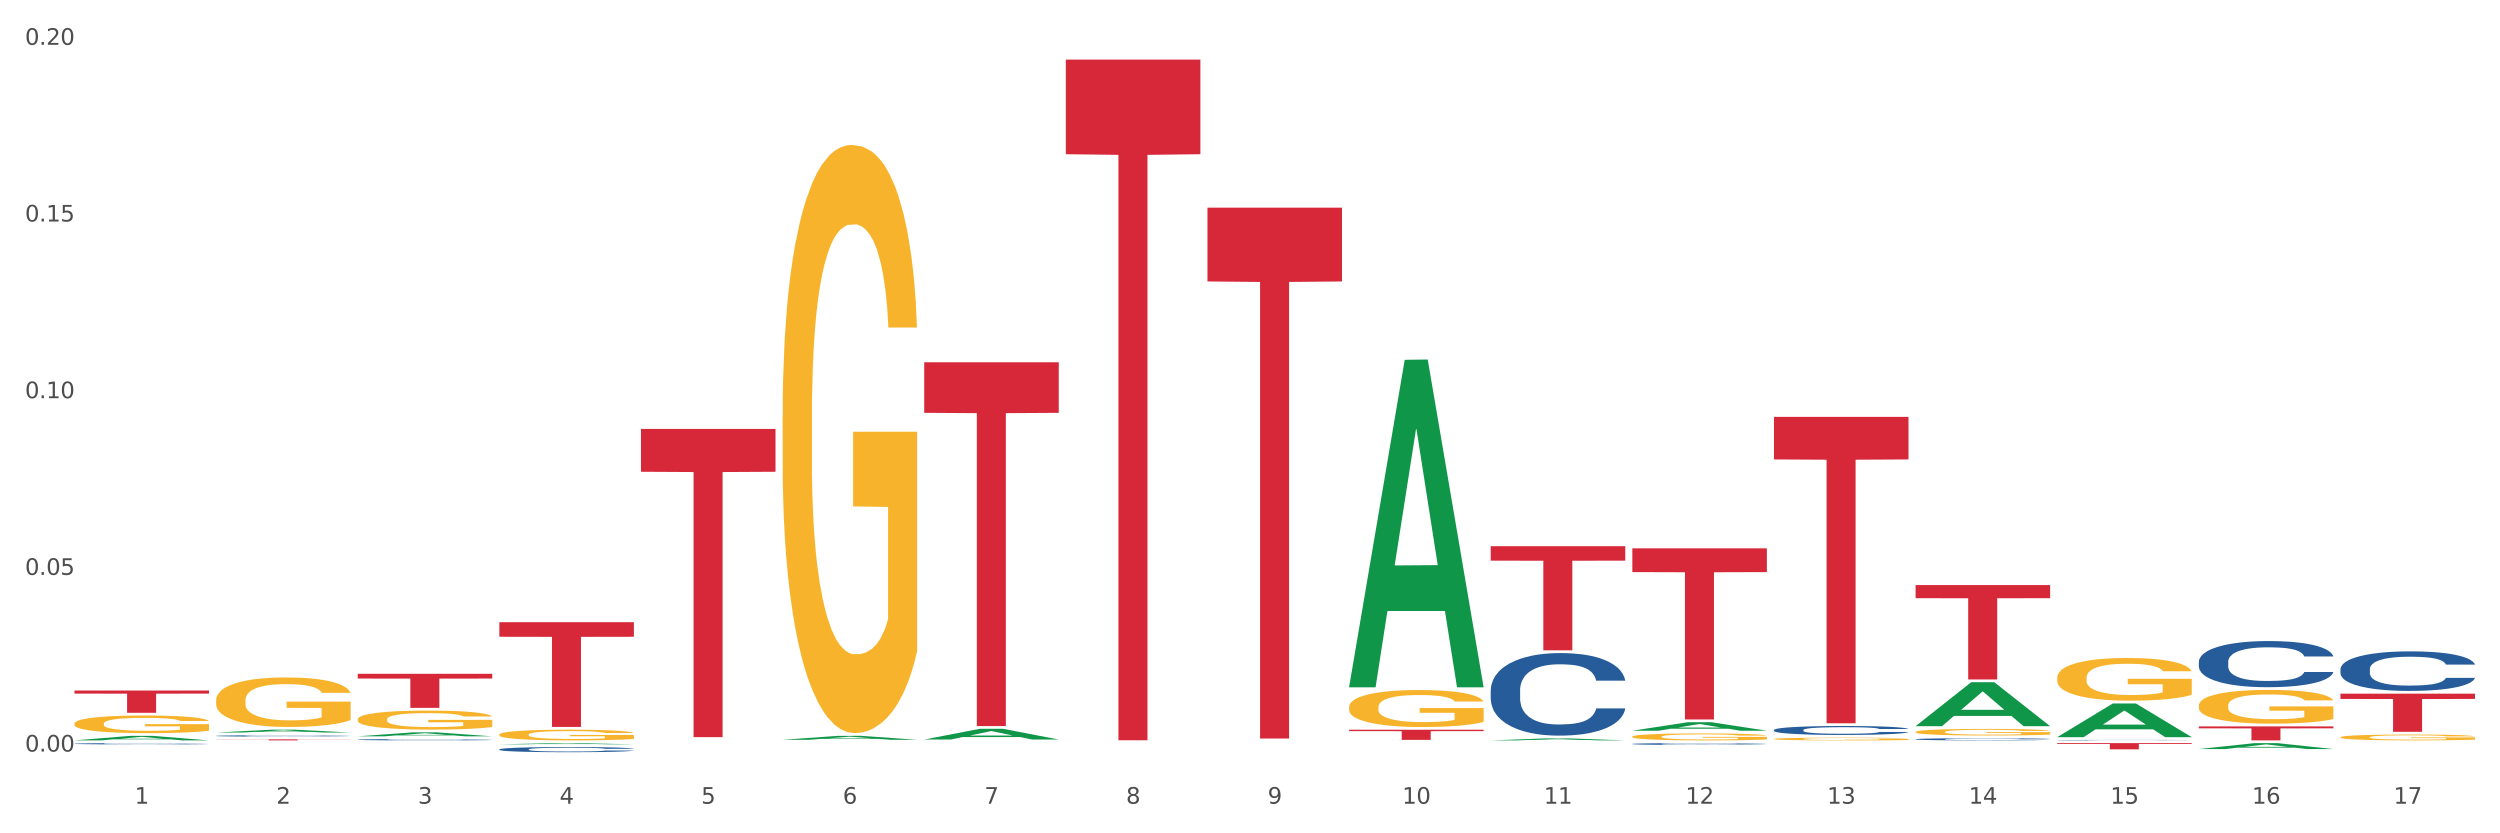
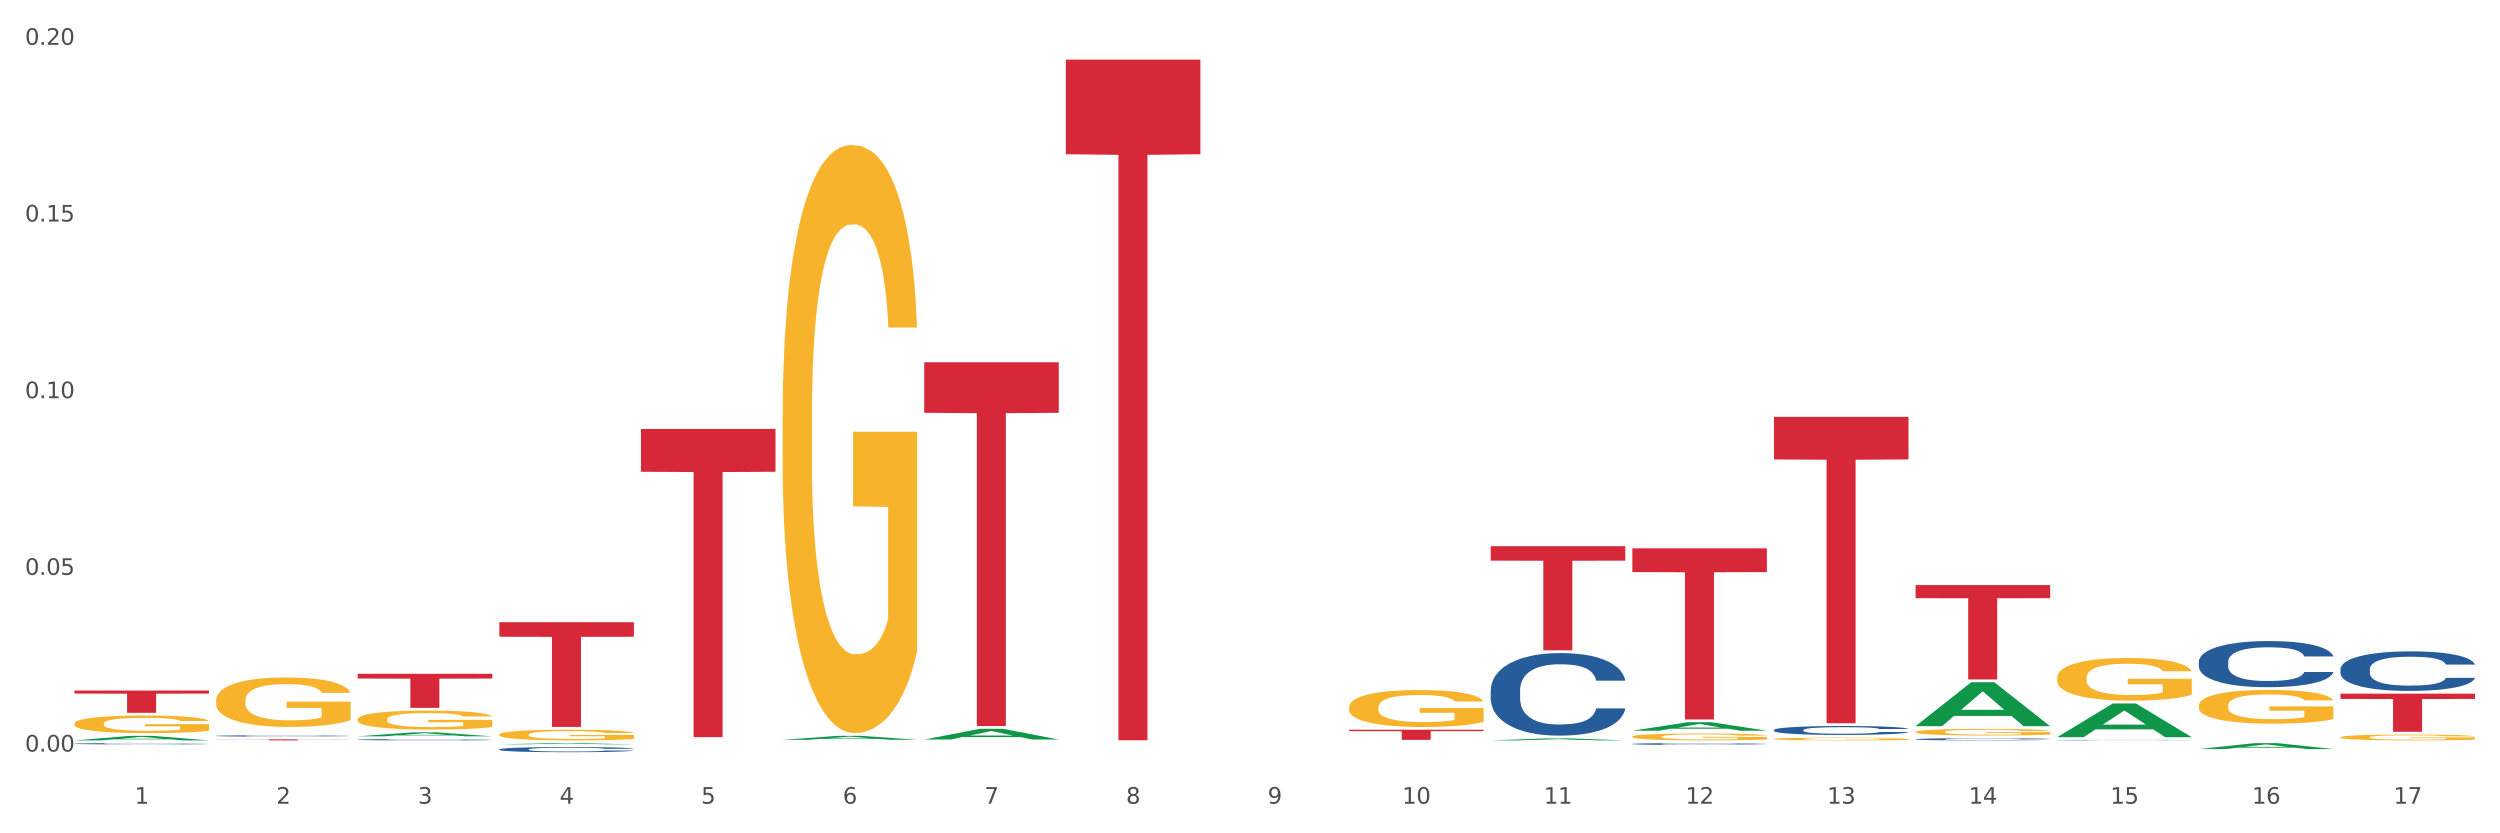
<svg xmlns="http://www.w3.org/2000/svg" xmlns:xlink="http://www.w3.org/1999/xlink" width="1080pt" height="360pt" viewBox="0 0 1080 360" version="1.1">
  <rect x="0" y="0" width="1080" height="360" fill="#333333" stroke="none" />
  <defs>
    <style type="text/css">*{stroke-linejoin: round; stroke-linecap: butt}</style>
  </defs>
  <g id="figure_1">
    <g id="patch_1">
      <path d="M 0 360  L 1080 360  L 1080 0  L 0 0  z " style="fill: #ffffff; stroke: #ffffff; stroke-linejoin: miter" />
    </g>
    <g id="axes_1">
      <g id="matplotlib.axis_1">
        <g id="xtick_1">
          <g id="text_1">
            <g style="fill: #4d4d4d" transform="translate(58.182 347.204) scale(0.096 -0.096)">
              <defs>
                <path id="DejaVuSans-31" d="M 794 531  L 1825 531  L 1825 4091  L 703 3866  L 703 4441  L 1819 4666  L 2450 4666  L 2450 531  L 3481 531  L 3481 0  L 794 0  L 794 531  z " transform="scale(0.016)" />
              </defs>
              <use xlink:href="#DejaVuSans-31" />
            </g>
          </g>
        </g>
        <g id="xtick_2">
          <g id="text_2">
            <g style="fill: #4d4d4d" transform="translate(119.364 347.204) scale(0.096 -0.096)">
              <defs>
                <path id="DejaVuSans-32" d="M 1228 531  L 3431 531  L 3431 0  L 469 0  L 469 531  Q 828 903 1448 1529  Q 2069 2156 2228 2338  Q 2531 2678 2651 2914  Q 2772 3150 2772 3378  Q 2772 3750 2511 3984  Q 2250 4219 1831 4219  Q 1534 4219 1204 4116  Q 875 4013 500 3803  L 500 4441  Q 881 4594 1212 4672  Q 1544 4750 1819 4750  Q 2544 4750 2975 4387  Q 3406 4025 3406 3419  Q 3406 3131 3298 2873  Q 3191 2616 2906 2266  Q 2828 2175 2409 1742  Q 1991 1309 1228 531  z " transform="scale(0.016)" />
              </defs>
              <use xlink:href="#DejaVuSans-32" />
            </g>
          </g>
        </g>
        <g id="xtick_3">
          <g id="text_3">
            <g style="fill: #4d4d4d" transform="translate(180.545 347.204) scale(0.096 -0.096)">
              <defs>
                <path id="DejaVuSans-33" d="M 2597 2516  Q 3050 2419 3304 2112  Q 3559 1806 3559 1356  Q 3559 666 3084 287  Q 2609 -91 1734 -91  Q 1441 -91 1130 -33  Q 819 25 488 141  L 488 750  Q 750 597 1062 519  Q 1375 441 1716 441  Q 2309 441 2620 675  Q 2931 909 2931 1356  Q 2931 1769 2642 2001  Q 2353 2234 1838 2234  L 1294 2234  L 1294 2753  L 1863 2753  Q 2328 2753 2575 2939  Q 2822 3125 2822 3475  Q 2822 3834 2567 4026  Q 2313 4219 1838 4219  Q 1578 4219 1281 4162  Q 984 4106 628 3988  L 628 4550  Q 988 4650 1302 4700  Q 1616 4750 1894 4750  Q 2613 4750 3031 4423  Q 3450 4097 3450 3541  Q 3450 3153 3228 2886  Q 3006 2619 2597 2516  z " transform="scale(0.016)" />
              </defs>
              <use xlink:href="#DejaVuSans-33" />
            </g>
          </g>
        </g>
        <g id="xtick_4">
          <g id="text_4">
            <g style="fill: #4d4d4d" transform="translate(241.726 347.204) scale(0.096 -0.096)">
              <defs>
                <path id="DejaVuSans-34" d="M 2419 4116  L 825 1625  L 2419 1625  L 2419 4116  z M 2253 4666  L 3047 4666  L 3047 1625  L 3713 1625  L 3713 1100  L 3047 1100  L 3047 0  L 2419 0  L 2419 1100  L 313 1100  L 313 1709  L 2253 4666  z " transform="scale(0.016)" />
              </defs>
              <use xlink:href="#DejaVuSans-34" />
            </g>
          </g>
        </g>
        <g id="xtick_5">
          <g id="text_5">
            <g style="fill: #4d4d4d" transform="translate(302.908 347.204) scale(0.096 -0.096)">
              <defs>
                <path id="DejaVuSans-35" d="M 691 4666  L 3169 4666  L 3169 4134  L 1269 4134  L 1269 2991  Q 1406 3038 1543 3061  Q 1681 3084 1819 3084  Q 2600 3084 3056 2656  Q 3513 2228 3513 1497  Q 3513 744 3044 326  Q 2575 -91 1722 -91  Q 1428 -91 1123 -41  Q 819 9 494 109  L 494 744  Q 775 591 1075 516  Q 1375 441 1709 441  Q 2250 441 2565 725  Q 2881 1009 2881 1497  Q 2881 1984 2565 2268  Q 2250 2553 1709 2553  Q 1456 2553 1204 2497  Q 953 2441 691 2322  L 691 4666  z " transform="scale(0.016)" />
              </defs>
              <use xlink:href="#DejaVuSans-35" />
            </g>
          </g>
        </g>
        <g id="xtick_6">
          <g id="text_6">
            <g style="fill: #4d4d4d" transform="translate(364.089 347.204) scale(0.096 -0.096)">
              <defs>
                <path id="DejaVuSans-36" d="M 2113 2584  Q 1688 2584 1439 2293  Q 1191 2003 1191 1497  Q 1191 994 1439 701  Q 1688 409 2113 409  Q 2538 409 2786 701  Q 3034 994 3034 1497  Q 3034 2003 2786 2293  Q 2538 2584 2113 2584  z M 3366 4563  L 3366 3988  Q 3128 4100 2886 4159  Q 2644 4219 2406 4219  Q 1781 4219 1451 3797  Q 1122 3375 1075 2522  Q 1259 2794 1537 2939  Q 1816 3084 2150 3084  Q 2853 3084 3261 2657  Q 3669 2231 3669 1497  Q 3669 778 3244 343  Q 2819 -91 2113 -91  Q 1303 -91 875 529  Q 447 1150 447 2328  Q 447 3434 972 4092  Q 1497 4750 2381 4750  Q 2619 4750 2861 4703  Q 3103 4656 3366 4563  z " transform="scale(0.016)" />
              </defs>
              <use xlink:href="#DejaVuSans-36" />
            </g>
          </g>
        </g>
        <g id="xtick_7">
          <g id="text_7">
            <g style="fill: #4d4d4d" transform="translate(425.271 347.204) scale(0.096 -0.096)">
              <defs>
                <path id="DejaVuSans-37" d="M 525 4666  L 3525 4666  L 3525 4397  L 1831 0  L 1172 0  L 2766 4134  L 525 4134  L 525 4666  z " transform="scale(0.016)" />
              </defs>
              <use xlink:href="#DejaVuSans-37" />
            </g>
          </g>
        </g>
        <g id="xtick_8">
          <g id="text_8">
            <g style="fill: #4d4d4d" transform="translate(486.452 347.204) scale(0.096 -0.096)">
              <defs>
                <path id="DejaVuSans-38" d="M 2034 2216  Q 1584 2216 1326 1975  Q 1069 1734 1069 1313  Q 1069 891 1326 650  Q 1584 409 2034 409  Q 2484 409 2743 651  Q 3003 894 3003 1313  Q 3003 1734 2745 1975  Q 2488 2216 2034 2216  z M 1403 2484  Q 997 2584 770 2862  Q 544 3141 544 3541  Q 544 4100 942 4425  Q 1341 4750 2034 4750  Q 2731 4750 3128 4425  Q 3525 4100 3525 3541  Q 3525 3141 3298 2862  Q 3072 2584 2669 2484  Q 3125 2378 3379 2068  Q 3634 1759 3634 1313  Q 3634 634 3220 271  Q 2806 -91 2034 -91  Q 1263 -91 848 271  Q 434 634 434 1313  Q 434 1759 690 2068  Q 947 2378 1403 2484  z M 1172 3481  Q 1172 3119 1398 2916  Q 1625 2713 2034 2713  Q 2441 2713 2670 2916  Q 2900 3119 2900 3481  Q 2900 3844 2670 4047  Q 2441 4250 2034 4250  Q 1625 4250 1398 4047  Q 1172 3844 1172 3481  z " transform="scale(0.016)" />
              </defs>
              <use xlink:href="#DejaVuSans-38" />
            </g>
          </g>
        </g>
        <g id="xtick_9">
          <g id="text_9">
            <g style="fill: #4d4d4d" transform="translate(547.634 347.204) scale(0.096 -0.096)">
              <defs>
                <path id="DejaVuSans-39" d="M 703 97  L 703 672  Q 941 559 1184 500  Q 1428 441 1663 441  Q 2288 441 2617 861  Q 2947 1281 2994 2138  Q 2813 1869 2534 1725  Q 2256 1581 1919 1581  Q 1219 1581 811 2004  Q 403 2428 403 3163  Q 403 3881 828 4315  Q 1253 4750 1959 4750  Q 2769 4750 3195 4129  Q 3622 3509 3622 2328  Q 3622 1225 3098 567  Q 2575 -91 1691 -91  Q 1453 -91 1209 -44  Q 966 3 703 97  z M 1959 2075  Q 2384 2075 2632 2365  Q 2881 2656 2881 3163  Q 2881 3666 2632 3958  Q 2384 4250 1959 4250  Q 1534 4250 1286 3958  Q 1038 3666 1038 3163  Q 1038 2656 1286 2365  Q 1534 2075 1959 2075  z " transform="scale(0.016)" />
              </defs>
              <use xlink:href="#DejaVuSans-39" />
            </g>
          </g>
        </g>
        <g id="xtick_10">
          <g id="text_10">
            <g style="fill: #4d4d4d" transform="translate(605.761 347.204) scale(0.096 -0.096)">
              <defs>
                <path id="DejaVuSans-30" d="M 2034 4250  Q 1547 4250 1301 3770  Q 1056 3291 1056 2328  Q 1056 1369 1301 889  Q 1547 409 2034 409  Q 2525 409 2770 889  Q 3016 1369 3016 2328  Q 3016 3291 2770 3770  Q 2525 4250 2034 4250  z M 2034 4750  Q 2819 4750 3233 4129  Q 3647 3509 3647 2328  Q 3647 1150 3233 529  Q 2819 -91 2034 -91  Q 1250 -91 836 529  Q 422 1150 422 2328  Q 422 3509 836 4129  Q 1250 4750 2034 4750  z " transform="scale(0.016)" />
              </defs>
              <use xlink:href="#DejaVuSans-31" />
              <use xlink:href="#DejaVuSans-30" transform="translate(63.623 0)" />
            </g>
          </g>
        </g>
        <g id="xtick_11">
          <g id="text_11">
            <g style="fill: #4d4d4d" transform="translate(666.942 347.204) scale(0.096 -0.096)">
              <use xlink:href="#DejaVuSans-31" />
              <use xlink:href="#DejaVuSans-31" transform="translate(63.623 0)" />
            </g>
          </g>
        </g>
        <g id="xtick_12">
          <g id="text_12">
            <g style="fill: #4d4d4d" transform="translate(728.124 347.204) scale(0.096 -0.096)">
              <use xlink:href="#DejaVuSans-31" />
              <use xlink:href="#DejaVuSans-32" transform="translate(63.623 0)" />
            </g>
          </g>
        </g>
        <g id="xtick_13">
          <g id="text_13">
            <g style="fill: #4d4d4d" transform="translate(789.305 347.204) scale(0.096 -0.096)">
              <use xlink:href="#DejaVuSans-31" />
              <use xlink:href="#DejaVuSans-33" transform="translate(63.623 0)" />
            </g>
          </g>
        </g>
        <g id="xtick_14">
          <g id="text_14">
            <g style="fill: #4d4d4d" transform="translate(850.487 347.204) scale(0.096 -0.096)">
              <use xlink:href="#DejaVuSans-31" />
              <use xlink:href="#DejaVuSans-34" transform="translate(63.623 0)" />
            </g>
          </g>
        </g>
        <g id="xtick_15">
          <g id="text_15">
            <g style="fill: #4d4d4d" transform="translate(911.668 347.204) scale(0.096 -0.096)">
              <use xlink:href="#DejaVuSans-31" />
              <use xlink:href="#DejaVuSans-35" transform="translate(63.623 0)" />
            </g>
          </g>
        </g>
        <g id="xtick_16">
          <g id="text_16">
            <g style="fill: #4d4d4d" transform="translate(972.849 347.204) scale(0.096 -0.096)">
              <use xlink:href="#DejaVuSans-31" />
              <use xlink:href="#DejaVuSans-36" transform="translate(63.623 0)" />
            </g>
          </g>
        </g>
        <g id="xtick_17">
          <g id="text_17">
            <g style="fill: #4d4d4d" transform="translate(1034.031 347.204) scale(0.096 -0.096)">
              <use xlink:href="#DejaVuSans-31" />
              <use xlink:href="#DejaVuSans-37" transform="translate(63.623 0)" />
            </g>
          </g>
        </g>
        <g id="xtick_18" />
        <g id="xtick_19" />
        <g id="xtick_20" />
        <g id="xtick_21" />
        <g id="xtick_22" />
        <g id="xtick_23" />
        <g id="xtick_24" />
        <g id="xtick_25" />
        <g id="xtick_26" />
        <g id="xtick_27" />
        <g id="xtick_28" />
        <g id="xtick_29" />
        <g id="xtick_30" />
        <g id="xtick_31" />
        <g id="xtick_32" />
        <g id="xtick_33" />
      </g>
      <g id="matplotlib.axis_2">
        <g id="ytick_1">
          <g id="text_18">
            <g style="fill: #4d4d4d" transform="translate(10.8 324.681) scale(0.096 -0.096)">
              <defs>
                <path id="DejaVuSans-2e" d="M 684 794  L 1344 794  L 1344 0  L 684 0  L 684 794  z " transform="scale(0.016)" />
              </defs>
              <use xlink:href="#DejaVuSans-30" />
              <use xlink:href="#DejaVuSans-2e" transform="translate(63.623 0)" />
              <use xlink:href="#DejaVuSans-30" transform="translate(95.41 0)" />
              <use xlink:href="#DejaVuSans-30" transform="translate(159.033 0)" />
            </g>
          </g>
        </g>
        <g id="ytick_2">
          <g id="text_19">
            <g style="fill: #4d4d4d" transform="translate(10.8 248.351) scale(0.096 -0.096)">
              <use xlink:href="#DejaVuSans-30" />
              <use xlink:href="#DejaVuSans-2e" transform="translate(63.623 0)" />
              <use xlink:href="#DejaVuSans-30" transform="translate(95.41 0)" />
              <use xlink:href="#DejaVuSans-35" transform="translate(159.033 0)" />
            </g>
          </g>
        </g>
        <g id="ytick_3">
          <g id="text_20">
            <g style="fill: #4d4d4d" transform="translate(10.8 172.022) scale(0.096 -0.096)">
              <use xlink:href="#DejaVuSans-30" />
              <use xlink:href="#DejaVuSans-2e" transform="translate(63.623 0)" />
              <use xlink:href="#DejaVuSans-31" transform="translate(95.41 0)" />
              <use xlink:href="#DejaVuSans-30" transform="translate(159.033 0)" />
            </g>
          </g>
        </g>
        <g id="ytick_4">
          <g id="text_21">
            <g style="fill: #4d4d4d" transform="translate(10.8 95.692) scale(0.096 -0.096)">
              <use xlink:href="#DejaVuSans-30" />
              <use xlink:href="#DejaVuSans-2e" transform="translate(63.623 0)" />
              <use xlink:href="#DejaVuSans-31" transform="translate(95.41 0)" />
              <use xlink:href="#DejaVuSans-35" transform="translate(159.033 0)" />
            </g>
          </g>
        </g>
        <g id="ytick_5">
          <g id="text_22">
            <g style="fill: #4d4d4d" transform="translate(10.8 19.363) scale(0.096 -0.096)">
              <use xlink:href="#DejaVuSans-30" />
              <use xlink:href="#DejaVuSans-2e" transform="translate(63.623 0)" />
              <use xlink:href="#DejaVuSans-32" transform="translate(95.41 0)" />
              <use xlink:href="#DejaVuSans-30" transform="translate(159.033 0)" />
            </g>
          </g>
        </g>
        <g id="ytick_6" />
        <g id="ytick_7" />
        <g id="ytick_8" />
        <g id="ytick_9" />
      </g>
      <g id="PolyCollection_1">
        <path d="M 32.175 319.849  L 32.235 319.847  L 56.203 317.901  L 66.15 317.9  L 90.297 319.853  L 78.793 319.853  L 73.58 319.398  L 48.833 319.398  L 48.653 319.405  L 43.62 319.853  L 32.175 319.853  L 32.175 319.849  L 51.949 319.126  L 70.464 319.125  L 61.296 318.316  L 61.176 318.312  L 61.056 318.318  L 51.889 319.125  L 51.949 319.126  L 32.175 319.849  z " clip-path="url(#p71be71524a)" style="fill: #109648" />
-         <path d="M 582.808 296.657  L 582.868 296.524  L 606.836 155.435  L 616.782 155.302  L 640.93 296.923  L 629.425 296.923  L 624.212 263.944  L 599.465 263.944  L 599.286 264.476  L 594.252 296.923  L 582.808 296.923  L 582.808 296.657  L 602.581 244.264  L 621.097 244.131  L 611.929 185.488  L 611.809 185.222  L 611.689 185.621  L 602.521 244.131  L 602.581 244.264  L 582.808 296.657  z " clip-path="url(#p71be71524a)" style="fill: #109648" />
        <path d="M 643.989 319.851  L 644.049 319.85  L 668.017 318.977  L 677.964 318.976  L 702.112 319.853  L 690.607 319.853  L 685.394 319.649  L 660.647 319.649  L 660.467 319.652  L 655.434 319.853  L 643.989 319.853  L 643.989 319.851  L 663.763 319.527  L 682.278 319.526  L 673.11 319.163  L 672.99 319.161  L 672.871 319.164  L 663.703 319.526  L 663.763 319.527  L 643.989 319.851  z " clip-path="url(#p71be71524a)" style="fill: #109648" />
        <path d="M 705.171 315.661  L 705.23 315.658  L 729.198 311.984  L 739.145 311.98  L 763.293 315.668  L 751.788 315.668  L 746.575 314.809  L 721.828 314.809  L 721.649 314.823  L 716.615 315.668  L 705.171 315.668  L 705.171 315.661  L 724.944 314.297  L 743.459 314.293  L 734.292 312.766  L 734.172 312.759  L 734.052 312.77  L 724.884 314.293  L 724.944 314.297  L 705.171 315.661  z " clip-path="url(#p71be71524a)" style="fill: #109648" />
        <path d="M 399.263 319.472  L 399.323 319.468  L 423.291 314.838  L 433.238 314.834  L 457.386 319.481  L 445.881 319.481  L 440.668 318.399  L 415.921 318.399  L 415.741 318.416  L 410.708 319.481  L 399.263 319.481  L 399.263 319.472  L 419.037 317.753  L 437.552 317.749  L 428.385 315.824  L 428.265 315.815  L 428.145 315.829  L 418.977 317.749  L 419.037 317.753  L 399.263 319.472  z " clip-path="url(#p71be71524a)" style="fill: #109648" />
        <path d="M 949.896 323.587  L 949.956 323.585  L 973.924 321.036  L 983.871 321.034  L 1008.019 323.592  L 996.514 323.592  L 991.301 322.996  L 966.554 322.996  L 966.374 323.006  L 961.341 323.592  L 949.896 323.592  L 949.896 323.587  L 969.67 322.641  L 988.185 322.638  L 979.017 321.579  L 978.897 321.574  L 978.778 321.581  L 969.61 322.638  L 969.67 322.641  L 949.896 323.587  z " clip-path="url(#p71be71524a)" style="fill: #109648" />
        <path d="M 888.715 318.435  L 888.775 318.421  L 912.743 303.897  L 922.689 303.883  L 946.837 318.462  L 935.333 318.462  L 930.12 315.067  L 905.373 315.067  L 905.193 315.122  L 900.16 318.462  L 888.715 318.462  L 888.715 318.435  L 908.488 313.041  L 927.004 313.028  L 917.836 306.991  L 917.716 306.963  L 917.596 307.005  L 908.428 313.028  L 908.488 313.041  L 888.715 318.435  z " clip-path="url(#p71be71524a)" style="fill: #109648" />
        <path d="M 827.533 313.677  L 827.593 313.659  L 851.561 294.716  L 861.508 294.699  L 885.656 313.713  L 874.151 313.713  L 868.938 309.285  L 844.191 309.285  L 844.011 309.357  L 838.978 313.713  L 827.533 313.713  L 827.533 313.677  L 847.307 306.643  L 865.822 306.625  L 856.654 298.751  L 856.535 298.716  L 856.415 298.769  L 847.247 306.625  L 847.307 306.643  L 827.533 313.677  z " clip-path="url(#p71be71524a)" style="fill: #109648" />
        <path d="M 338.082 180.01  L 338.151 179.778  L 338.151 171.424  L 338.288 164.229  L 338.974 146.824  L 340.003 132.436  L 340.758 124.778  L 341.513 118.512  L 342.405 112.246  L 343.503 105.748  L 345.493 96.234  L 346.728 91.36  L 348.238 86.255  L 350.983 78.828  L 352.973 74.651  L 355.032 71.17  L 358.394 66.993  L 360.59 65.136  L 362.923 63.744  L 365.737 62.816  L 367.864 62.584  L 372.53 63.28  L 376.51 65.369  L 378.431 66.993  L 380.902 69.778  L 382.206 71.634  L 384.333 75.347  L 386.529 80.221  L 388.038 84.398  L 390.303 92.288  L 392.019 100.179  L 393.597 109.926  L 394.42 116.656  L 395.038 122.921  L 395.587 130.115  L 396.136 141.487  L 383.784 141.487  L 383.304 133.364  L 382.549 125.706  L 381.451 118.28  L 380.49 113.639  L 378.843 107.837  L 377.334 104.124  L 375.755 101.339  L 373.834 99.018  L 372.324 97.858  L 370.197 96.93  L 366.011 97.162  L 363.198 99.018  L 361.276 101.339  L 360.041 103.428  L 358.943 105.748  L 357.708 108.997  L 356.267 113.871  L 355.237 118.28  L 354.208 123.85  L 353.385 129.419  L 352.63 135.917  L 352.012 142.879  L 351.532 150.073  L 351.12 158.892  L 350.777 173.512  L 350.777 205.305  L 350.914 212.5  L 351.257 222.014  L 351.669 229.208  L 352.355 237.795  L 352.973 243.597  L 354.139 251.951  L 355.443 258.913  L 356.473 263.322  L 357.502 267.035  L 359.286 272.141  L 361.276 276.318  L 362.992 278.871  L 365.325 281.192  L 366.903 282.12  L 368.276 282.584  L 371.638 282.584  L 374.04 281.888  L 376.716 280.263  L 378.775 278.175  L 380.49 275.622  L 382.412 271.445  L 383.647 267.5  L 383.647 218.997  L 368.55 218.765  L 368.55 186.508  L 396.204 186.508  L 396.204 281.192  L 395.038 286.065  L 393.734 290.474  L 392.362 294.419  L 390.303 299.293  L 387.833 303.934  L 385.637 307.183  L 383.304 309.968  L 380.559 312.521  L 376.99 314.841  L 374.795 315.77  L 372.05 316.466  L 368.824 316.698  L 366.011 316.234  L 363.266 315.073  L 360.384 312.985  L 357.571 309.968  L 355.443 306.951  L 353.316 303.238  L 351.052 298.365  L 349.267 293.723  L 347.895 289.546  L 346.385 284.208  L 344.738 277.246  L 343.503 270.981  L 342.405 264.483  L 341.239 256.128  L 340.415 248.934  L 339.592 239.884  L 339.111 233.154  L 338.562 222.711  L 338.151 208.09  L 338.082 180.01  z " clip-path="url(#p71be71524a)" style="fill: #f7b32b" />
        <path d="M 582.808 305.483  L 582.876 305.469  L 582.876 304.944  L 583.014 304.492  L 583.7 303.398  L 584.729 302.494  L 585.484 302.012  L 586.239 301.619  L 587.131 301.225  L 588.229 300.816  L 590.219 300.218  L 591.454 299.912  L 592.964 299.591  L 595.709 299.125  L 597.699 298.862  L 599.757 298.643  L 603.12 298.381  L 605.316 298.264  L 607.649 298.177  L 610.462 298.118  L 612.589 298.104  L 617.256 298.147  L 621.236 298.279  L 623.157 298.381  L 625.628 298.556  L 626.931 298.673  L 629.059 298.906  L 631.254 299.212  L 632.764 299.475  L 635.029 299.971  L 636.744 300.466  L 638.322 301.079  L 639.146 301.502  L 639.764 301.896  L 640.312 302.348  L 640.861 303.062  L 628.51 303.062  L 628.029 302.552  L 627.274 302.071  L 626.176 301.604  L 625.216 301.312  L 623.569 300.948  L 622.059 300.714  L 620.481 300.539  L 618.56 300.393  L 617.05 300.321  L 614.923 300.262  L 610.737 300.277  L 607.923 300.393  L 606.002 300.539  L 604.767 300.671  L 603.669 300.816  L 602.433 301.021  L 600.992 301.327  L 599.963 301.604  L 598.934 301.954  L 598.11 302.304  L 597.355 302.712  L 596.738 303.15  L 596.258 303.602  L 595.846 304.156  L 595.503 305.075  L 595.503 307.073  L 595.64 307.525  L 595.983 308.123  L 596.395 308.575  L 597.081 309.115  L 597.699 309.48  L 598.865 310.005  L 600.169 310.442  L 601.198 310.719  L 602.228 310.953  L 604.012 311.273  L 606.002 311.536  L 607.717 311.696  L 610.05 311.842  L 611.629 311.901  L 613.001 311.93  L 616.364 311.93  L 618.765 311.886  L 621.442 311.784  L 623.5 311.653  L 625.216 311.492  L 627.137 311.23  L 628.372 310.982  L 628.372 307.934  L 613.276 307.919  L 613.276 305.892  L 640.93 305.892  L 640.93 311.842  L 639.764 312.149  L 638.46 312.426  L 637.087 312.674  L 635.029 312.98  L 632.558 313.272  L 630.362 313.476  L 628.029 313.651  L 625.284 313.811  L 621.716 313.957  L 619.52 314.015  L 616.775 314.059  L 613.55 314.074  L 610.737 314.045  L 607.992 313.972  L 605.11 313.84  L 602.296 313.651  L 600.169 313.461  L 598.042 313.228  L 595.777 312.922  L 593.993 312.63  L 592.621 312.367  L 591.111 312.032  L 589.464 311.594  L 588.229 311.201  L 587.131 310.792  L 585.964 310.267  L 585.141 309.815  L 584.317 309.246  L 583.837 308.823  L 583.288 308.167  L 582.876 307.248  L 582.808 305.483  z " clip-path="url(#p71be71524a)" style="fill: #f7b32b" />
        <path d="M 705.171 318.237  L 705.239 318.234  L 705.239 318.136  L 705.376 318.051  L 706.063 317.845  L 707.092 317.675  L 707.847 317.584  L 708.602 317.51  L 709.494 317.436  L 710.592 317.36  L 712.582 317.247  L 713.817 317.19  L 715.327 317.129  L 718.071 317.041  L 720.061 316.992  L 722.12 316.951  L 725.483 316.902  L 727.678 316.88  L 730.012 316.863  L 732.825 316.852  L 734.952 316.849  L 739.619 316.858  L 743.599 316.882  L 745.52 316.902  L 747.99 316.934  L 749.294 316.956  L 751.421 317  L 753.617 317.058  L 755.127 317.107  L 757.391 317.201  L 759.107 317.294  L 760.685 317.409  L 761.509 317.488  L 762.126 317.563  L 762.675 317.648  L 763.224 317.782  L 750.872 317.782  L 750.392 317.686  L 749.637 317.595  L 748.539 317.508  L 747.579 317.453  L 745.932 317.384  L 744.422 317.34  L 742.844 317.307  L 740.922 317.28  L 739.413 317.266  L 737.285 317.255  L 733.099 317.258  L 730.286 317.28  L 728.365 317.307  L 727.129 317.332  L 726.031 317.36  L 724.796 317.398  L 723.355 317.456  L 722.326 317.508  L 721.297 317.574  L 720.473 317.639  L 719.718 317.716  L 719.101 317.798  L 718.62 317.883  L 718.209 317.988  L 717.866 318.16  L 717.866 318.536  L 718.003 318.621  L 718.346 318.734  L 718.758 318.819  L 719.444 318.92  L 720.061 318.989  L 721.228 319.087  L 722.532 319.17  L 723.561 319.222  L 724.59 319.266  L 726.375 319.326  L 728.365 319.375  L 730.08 319.406  L 732.413 319.433  L 733.992 319.444  L 735.364 319.449  L 738.726 319.449  L 741.128 319.441  L 743.804 319.422  L 745.863 319.397  L 747.579 319.367  L 749.5 319.318  L 750.735 319.271  L 750.735 318.698  L 735.638 318.695  L 735.638 318.314  L 763.293 318.314  L 763.293 319.433  L 762.126 319.491  L 760.823 319.543  L 759.45 319.589  L 757.391 319.647  L 754.921 319.702  L 752.725 319.74  L 750.392 319.773  L 747.647 319.803  L 744.079 319.831  L 741.883 319.842  L 739.138 319.85  L 735.913 319.853  L 733.099 319.847  L 730.355 319.833  L 727.473 319.809  L 724.659 319.773  L 722.532 319.737  L 720.405 319.694  L 718.14 319.636  L 716.356 319.581  L 714.983 319.532  L 713.474 319.469  L 711.827 319.386  L 710.592 319.312  L 709.494 319.236  L 708.327 319.137  L 707.504 319.052  L 706.68 318.945  L 706.2 318.865  L 705.651 318.742  L 705.239 318.569  L 705.171 318.237  z " clip-path="url(#p71be71524a)" style="fill: #f7b32b" />
        <path d="M 766.352 319.22  L 766.421 319.219  L 766.421 319.18  L 766.558 319.147  L 767.244 319.066  L 768.273 319  L 769.028 318.964  L 769.783 318.935  L 770.675 318.906  L 771.773 318.876  L 773.763 318.832  L 774.998 318.809  L 776.508 318.786  L 779.253 318.751  L 781.243 318.732  L 783.301 318.716  L 786.664 318.697  L 788.86 318.688  L 791.193 318.682  L 794.006 318.677  L 796.134 318.676  L 800.8 318.679  L 804.78 318.689  L 806.701 318.697  L 809.172 318.71  L 810.476 318.718  L 812.603 318.735  L 814.799 318.758  L 816.308 318.777  L 818.573 318.814  L 820.288 318.85  L 821.867 318.895  L 822.69 318.927  L 823.308 318.956  L 823.857 318.989  L 824.406 319.042  L 812.054 319.042  L 811.574 319.004  L 810.819 318.968  L 809.721 318.934  L 808.76 318.913  L 807.113 318.886  L 805.603 318.869  L 804.025 318.856  L 802.104 318.845  L 800.594 318.84  L 798.467 318.835  L 794.281 318.836  L 791.467 318.845  L 789.546 318.856  L 788.311 318.865  L 787.213 318.876  L 785.978 318.891  L 784.537 318.914  L 783.507 318.934  L 782.478 318.96  L 781.655 318.986  L 780.9 319.016  L 780.282 319.048  L 779.802 319.081  L 779.39 319.122  L 779.047 319.19  L 779.047 319.337  L 779.184 319.37  L 779.527 319.414  L 779.939 319.448  L 780.625 319.487  L 781.243 319.514  L 782.409 319.553  L 783.713 319.585  L 784.743 319.606  L 785.772 319.623  L 787.556 319.646  L 789.546 319.666  L 791.262 319.678  L 793.595 319.688  L 795.173 319.693  L 796.545 319.695  L 799.908 319.695  L 802.31 319.691  L 804.986 319.684  L 807.044 319.674  L 808.76 319.662  L 810.681 319.643  L 811.917 319.625  L 811.917 319.4  L 796.82 319.399  L 796.82 319.25  L 824.474 319.25  L 824.474 319.688  L 823.308 319.711  L 822.004 319.731  L 820.632 319.749  L 818.573 319.772  L 816.103 319.794  L 813.907 319.809  L 811.574 319.821  L 808.829 319.833  L 805.26 319.844  L 803.064 319.848  L 800.32 319.852  L 797.094 319.853  L 794.281 319.85  L 791.536 319.845  L 788.654 319.835  L 785.84 319.821  L 783.713 319.808  L 781.586 319.79  L 779.321 319.768  L 777.537 319.746  L 776.165 319.727  L 774.655 319.702  L 773.008 319.67  L 771.773 319.641  L 770.675 319.611  L 769.509 319.572  L 768.685 319.539  L 767.862 319.497  L 767.381 319.466  L 766.832 319.418  L 766.421 319.35  L 766.352 319.22  z " clip-path="url(#p71be71524a)" style="fill: #f7b32b" />
        <path d="M 32.175 312.622  L 32.244 312.615  L 32.244 312.365  L 32.381 312.149  L 33.067 311.627  L 34.096 311.196  L 34.851 310.967  L 35.606 310.779  L 36.498 310.591  L 37.596 310.396  L 39.586 310.111  L 40.821 309.965  L 42.331 309.812  L 45.076 309.589  L 47.066 309.464  L 49.124 309.36  L 52.487 309.235  L 54.683 309.179  L 57.016 309.137  L 59.829 309.11  L 61.957 309.103  L 66.623 309.123  L 70.603 309.186  L 72.524 309.235  L 74.995 309.318  L 76.299 309.374  L 78.426 309.485  L 80.622 309.631  L 82.131 309.756  L 84.396 309.993  L 86.111 310.229  L 87.69 310.521  L 88.513 310.723  L 89.131 310.911  L 89.68 311.127  L 90.229 311.467  L 77.877 311.467  L 77.397 311.224  L 76.642 310.994  L 75.544 310.772  L 74.583 310.633  L 72.936 310.459  L 71.426 310.348  L 69.848 310.264  L 67.927 310.195  L 66.417 310.16  L 64.29 310.132  L 60.104 310.139  L 57.29 310.195  L 55.369 310.264  L 54.134 310.327  L 53.036 310.396  L 51.801 310.494  L 50.36 310.64  L 49.33 310.772  L 48.301 310.939  L 47.478 311.106  L 46.723 311.3  L 46.105 311.509  L 45.625 311.725  L 45.213 311.989  L 44.87 312.427  L 44.87 313.38  L 45.007 313.596  L 45.35 313.881  L 45.762 314.096  L 46.448 314.354  L 47.066 314.528  L 48.232 314.778  L 49.536 314.987  L 50.566 315.119  L 51.595 315.23  L 53.379 315.383  L 55.369 315.508  L 57.085 315.585  L 59.418 315.654  L 60.996 315.682  L 62.368 315.696  L 65.731 315.696  L 68.133 315.675  L 70.809 315.627  L 72.868 315.564  L 74.583 315.487  L 76.504 315.362  L 77.74 315.244  L 77.74 313.79  L 62.643 313.783  L 62.643 312.817  L 90.297 312.817  L 90.297 315.654  L 89.131 315.8  L 87.827 315.933  L 86.455 316.051  L 84.396 316.197  L 81.926 316.336  L 79.73 316.433  L 77.397 316.517  L 74.652 316.593  L 71.083 316.663  L 68.887 316.691  L 66.143 316.712  L 62.917 316.718  L 60.104 316.705  L 57.359 316.67  L 54.477 316.607  L 51.663 316.517  L 49.536 316.426  L 47.409 316.315  L 45.144 316.169  L 43.36 316.03  L 41.988 315.905  L 40.478 315.745  L 38.831 315.536  L 37.596 315.348  L 36.498 315.154  L 35.332 314.903  L 34.508 314.688  L 33.685 314.416  L 33.204 314.215  L 32.655 313.902  L 32.244 313.463  L 32.175 312.622  z " clip-path="url(#p71be71524a)" style="fill: #f7b32b" />
        <path d="M 93.356 302.546  L 93.425 302.526  L 93.425 301.824  L 93.562 301.219  L 94.248 299.755  L 95.278 298.545  L 96.033 297.901  L 96.787 297.374  L 97.68 296.847  L 98.778 296.3  L 100.768 295.5  L 102.003 295.09  L 103.512 294.661  L 106.257 294.036  L 108.247 293.685  L 110.306 293.392  L 113.668 293.041  L 115.864 292.885  L 118.197 292.768  L 121.011 292.69  L 123.138 292.67  L 127.804 292.729  L 131.784 292.904  L 133.706 293.041  L 136.176 293.275  L 137.48 293.431  L 139.607 293.744  L 141.803 294.153  L 143.313 294.505  L 145.577 295.168  L 147.293 295.832  L 148.871 296.652  L 149.695 297.218  L 150.312 297.745  L 150.861 298.35  L 151.41 299.306  L 139.058 299.306  L 138.578 298.623  L 137.823 297.979  L 136.725 297.354  L 135.764 296.964  L 134.118 296.476  L 132.608 296.164  L 131.03 295.93  L 129.108 295.734  L 127.599 295.637  L 125.471 295.559  L 121.285 295.578  L 118.472 295.734  L 116.55 295.93  L 115.315 296.105  L 114.217 296.3  L 112.982 296.574  L 111.541 296.983  L 110.512 297.354  L 109.482 297.823  L 108.659 298.291  L 107.904 298.838  L 107.287 299.423  L 106.806 300.028  L 106.394 300.77  L 106.051 301.999  L 106.051 304.673  L 106.189 305.278  L 106.532 306.078  L 106.943 306.683  L 107.63 307.405  L 108.247 307.893  L 109.414 308.596  L 110.718 309.181  L 111.747 309.552  L 112.776 309.865  L 114.56 310.294  L 116.55 310.645  L 118.266 310.86  L 120.599 311.055  L 122.177 311.133  L 123.55 311.172  L 126.912 311.172  L 129.314 311.114  L 131.99 310.977  L 134.049 310.801  L 135.764 310.587  L 137.686 310.235  L 138.921 309.904  L 138.921 305.825  L 123.824 305.805  L 123.824 303.092  L 151.479 303.092  L 151.479 311.055  L 150.312 311.465  L 149.008 311.836  L 147.636 312.168  L 145.577 312.577  L 143.107 312.968  L 140.911 313.241  L 138.578 313.475  L 135.833 313.69  L 132.265 313.885  L 130.069 313.963  L 127.324 314.022  L 124.099 314.041  L 121.285 314.002  L 118.54 313.905  L 115.658 313.729  L 112.845 313.475  L 110.718 313.221  L 108.59 312.909  L 106.326 312.499  L 104.542 312.109  L 103.169 311.758  L 101.66 311.309  L 100.013 310.723  L 98.778 310.196  L 97.68 309.65  L 96.513 308.947  L 95.69 308.342  L 94.866 307.581  L 94.386 307.015  L 93.837 306.137  L 93.425 304.907  L 93.356 302.546  z " clip-path="url(#p71be71524a)" style="fill: #f7b32b" />
        <path d="M 154.538 310.769  L 154.606 310.762  L 154.606 310.492  L 154.744 310.26  L 155.43 309.697  L 156.459 309.233  L 157.214 308.986  L 157.969 308.783  L 158.861 308.581  L 159.959 308.371  L 161.949 308.064  L 163.184 307.906  L 164.694 307.742  L 167.439 307.502  L 169.429 307.367  L 171.487 307.254  L 174.85 307.119  L 177.046 307.06  L 179.379 307.015  L 182.192 306.985  L 184.32 306.977  L 188.986 307  L 192.966 307.067  L 194.887 307.119  L 197.358 307.209  L 198.661 307.269  L 200.789 307.389  L 202.985 307.547  L 204.494 307.682  L 206.759 307.936  L 208.474 308.191  L 210.053 308.506  L 210.876 308.723  L 211.494 308.926  L 212.043 309.158  L 212.592 309.525  L 200.24 309.525  L 199.759 309.263  L 199.005 309.015  L 197.907 308.776  L 196.946 308.626  L 195.299 308.438  L 193.789 308.319  L 192.211 308.229  L 190.29 308.154  L 188.78 308.116  L 186.653 308.086  L 182.467 308.094  L 179.653 308.154  L 177.732 308.229  L 176.497 308.296  L 175.399 308.371  L 174.164 308.476  L 172.723 308.633  L 171.693 308.776  L 170.664 308.956  L 169.84 309.135  L 169.086 309.345  L 168.468 309.57  L 167.988 309.802  L 167.576 310.087  L 167.233 310.559  L 167.233 311.586  L 167.37 311.818  L 167.713 312.126  L 168.125 312.358  L 168.811 312.635  L 169.429 312.822  L 170.595 313.092  L 171.899 313.317  L 172.928 313.459  L 173.958 313.579  L 175.742 313.744  L 177.732 313.879  L 179.447 313.962  L 181.781 314.037  L 183.359 314.066  L 184.731 314.081  L 188.094 314.081  L 190.495 314.059  L 193.172 314.007  L 195.23 313.939  L 196.946 313.857  L 198.867 313.722  L 200.102 313.594  L 200.102 312.028  L 185.006 312.021  L 185.006 310.979  L 212.66 310.979  L 212.66 314.037  L 211.494 314.194  L 210.19 314.336  L 208.817 314.464  L 206.759 314.621  L 204.288 314.771  L 202.092 314.876  L 199.759 314.966  L 197.014 315.048  L 193.446 315.123  L 191.25 315.153  L 188.505 315.176  L 185.28 315.183  L 182.467 315.168  L 179.722 315.131  L 176.84 315.063  L 174.026 314.966  L 171.899 314.868  L 169.772 314.748  L 167.507 314.591  L 165.723 314.441  L 164.351 314.306  L 162.841 314.134  L 161.194 313.909  L 159.959 313.707  L 158.861 313.497  L 157.694 313.227  L 156.871 312.995  L 156.048 312.703  L 155.567 312.485  L 155.018 312.148  L 154.606 311.676  L 154.538 310.769  z " clip-path="url(#p71be71524a)" style="fill: #f7b32b" />
        <path d="M 215.719 317.364  L 215.788 317.36  L 215.788 317.208  L 215.925 317.077  L 216.611 316.76  L 217.641 316.498  L 218.395 316.359  L 219.15 316.245  L 220.042 316.131  L 221.14 316.013  L 223.13 315.839  L 224.366 315.751  L 225.875 315.658  L 228.62 315.522  L 230.61 315.446  L 232.669 315.383  L 236.031 315.307  L 238.227 315.273  L 240.56 315.248  L 243.374 315.231  L 245.501 315.227  L 250.167 315.239  L 254.147 315.277  L 256.069 315.307  L 258.539 315.358  L 259.843 315.392  L 261.97 315.459  L 264.166 315.548  L 265.676 315.624  L 267.94 315.768  L 269.656 315.911  L 271.234 316.089  L 272.057 316.211  L 272.675 316.325  L 273.224 316.456  L 273.773 316.663  L 261.421 316.663  L 260.941 316.515  L 260.186 316.376  L 259.088 316.241  L 258.127 316.156  L 256.48 316.051  L 254.971 315.983  L 253.392 315.932  L 251.471 315.89  L 249.961 315.869  L 247.834 315.852  L 243.648 315.856  L 240.835 315.89  L 238.913 315.932  L 237.678 315.97  L 236.58 316.013  L 235.345 316.072  L 233.904 316.16  L 232.875 316.241  L 231.845 316.342  L 231.022 316.443  L 230.267 316.562  L 229.649 316.688  L 229.169 316.819  L 228.757 316.98  L 228.414 317.246  L 228.414 317.825  L 228.551 317.956  L 228.895 318.129  L 229.306 318.26  L 229.993 318.416  L 230.61 318.522  L 231.777 318.674  L 233.08 318.801  L 234.11 318.881  L 235.139 318.949  L 236.923 319.042  L 238.913 319.118  L 240.629 319.164  L 242.962 319.206  L 244.54 319.223  L 245.913 319.232  L 249.275 319.232  L 251.677 319.219  L 254.353 319.189  L 256.412 319.151  L 258.127 319.105  L 260.049 319.029  L 261.284 318.957  L 261.284 318.074  L 246.187 318.07  L 246.187 317.483  L 273.842 317.483  L 273.842 319.206  L 272.675 319.295  L 271.371 319.375  L 269.999 319.447  L 267.94 319.536  L 265.47 319.62  L 263.274 319.679  L 260.941 319.73  L 258.196 319.777  L 254.628 319.819  L 252.432 319.836  L 249.687 319.848  L 246.462 319.853  L 243.648 319.844  L 240.903 319.823  L 238.021 319.785  L 235.208 319.73  L 233.08 319.675  L 230.953 319.608  L 228.689 319.519  L 226.905 319.434  L 225.532 319.358  L 224.022 319.261  L 222.376 319.134  L 221.14 319.02  L 220.042 318.902  L 218.876 318.75  L 218.052 318.619  L 217.229 318.454  L 216.749 318.332  L 216.2 318.142  L 215.788 317.876  L 215.719 317.364  z " clip-path="url(#p71be71524a)" style="fill: #f7b32b" />
        <path d="M 582.808 315.255  L 640.93 315.255  L 640.93 315.86  L 618.067 315.864  L 618.067 319.61  L 605.533 319.61  L 605.533 315.864  L 582.808 315.86  L 582.808 315.259  L 582.808 315.255  z " clip-path="url(#p71be71524a)" style="fill: #d62839" />
        <path d="M 643.989 235.944  L 702.112 235.944  L 702.112 242.198  L 679.248 242.241  L 679.248 280.948  L 666.715 280.948  L 666.715 242.241  L 643.989 242.198  L 643.989 235.987  L 643.989 235.944  z " clip-path="url(#p71be71524a)" style="fill: #d62839" />
        <path d="M 705.171 236.874  L 763.293 236.874  L 763.293 247.147  L 740.43 247.217  L 740.43 310.799  L 727.896 310.799  L 727.896 247.217  L 705.171 247.147  L 705.171 236.944  L 705.171 236.874  z " clip-path="url(#p71be71524a)" style="fill: #d62839" />
        <path d="M 766.352 180.076  L 824.474 180.076  L 824.474 198.472  L 801.611 198.596  L 801.611 312.452  L 789.078 312.452  L 789.078 198.596  L 766.352 198.472  L 766.352 180.2  L 766.352 180.076  z " clip-path="url(#p71be71524a)" style="fill: #d62839" />
        <path d="M 827.533 252.753  L 885.656 252.753  L 885.656 258.418  L 862.792 258.456  L 862.792 293.517  L 850.259 293.517  L 850.259 258.456  L 827.533 258.418  L 827.533 252.791  L 827.533 252.753  z " clip-path="url(#p71be71524a)" style="fill: #d62839" />
-         <path d="M 888.715 321.034  L 946.837 321.034  L 946.837 321.405  L 923.974 321.408  L 923.974 323.706  L 911.44 323.706  L 911.44 321.408  L 888.715 321.405  L 888.715 321.036  L 888.715 321.034  z " clip-path="url(#p71be71524a)" style="fill: #d62839" />
-         <path d="M 949.896 313.812  L 1008.019 313.812  L 1008.019 314.651  L 985.155 314.657  L 985.155 319.853  L 972.622 319.853  L 972.622 314.657  L 949.896 314.651  L 949.896 313.818  L 949.896 313.812  z " clip-path="url(#p71be71524a)" style="fill: #d62839" />
        <path d="M 1011.078 299.656  L 1069.2 299.656  L 1069.2 301.948  L 1046.337 301.963  L 1046.337 316.145  L 1033.803 316.145  L 1033.803 301.963  L 1011.078 301.948  L 1011.078 299.672  L 1011.078 299.656  z " clip-path="url(#p71be71524a)" style="fill: #d62839" />
        <path d="M 215.719 268.79  L 273.842 268.79  L 273.842 275.079  L 250.978 275.122  L 250.978 314.046  L 238.445 314.046  L 238.445 275.122  L 215.719 275.079  L 215.719 268.833  L 215.719 268.79  z " clip-path="url(#p71be71524a)" style="fill: #d62839" />
        <path d="M 154.538 291.094  L 212.66 291.094  L 212.66 293.137  L 189.797 293.151  L 189.797 305.796  L 177.263 305.796  L 177.263 293.151  L 154.538 293.137  L 154.538 291.108  L 154.538 291.094  z " clip-path="url(#p71be71524a)" style="fill: #d62839" />
        <path d="M 93.356 319.398  L 151.479 319.398  L 151.479 319.462  L 128.615 319.462  L 128.615 319.853  L 116.082 319.853  L 116.082 319.462  L 93.356 319.462  L 93.356 319.399  L 93.356 319.398  z " clip-path="url(#p71be71524a)" style="fill: #d62839" />
        <path d="M 32.175 298.309  L 90.297 298.309  L 90.297 299.645  L 67.434 299.654  L 67.434 307.922  L 54.901 307.922  L 54.901 299.654  L 32.175 299.645  L 32.175 298.318  L 32.175 298.309  z " clip-path="url(#p71be71524a)" style="fill: #d62839" />
        <path d="M 276.901 185.298  L 335.023 185.298  L 335.023 203.799  L 312.16 203.924  L 312.16 318.433  L 299.626 318.433  L 299.626 203.924  L 276.901 203.799  L 276.901 185.423  L 276.901 185.298  z " clip-path="url(#p71be71524a)" style="fill: #d62839" />
        <path d="M 399.263 156.503  L 457.386 156.503  L 457.386 178.341  L 434.523 178.489  L 434.523 313.653  L 421.989 313.653  L 421.989 178.489  L 399.263 178.341  L 399.263 156.65  L 399.263 156.503  z " clip-path="url(#p71be71524a)" style="fill: #d62839" />
        <path d="M 460.445 25.759  L 518.567 25.759  L 518.567 66.621  L 495.704 66.897  L 495.704 319.796  L 483.17 319.796  L 483.17 66.897  L 460.445 66.621  L 460.445 26.036  L 460.445 25.759  z " clip-path="url(#p71be71524a)" style="fill: #d62839" />
-         <path d="M 521.626 89.72  L 579.749 89.72  L 579.749 121.587  L 556.885 121.802  L 556.885 319.034  L 544.352 319.034  L 544.352 121.802  L 521.626 121.587  L 521.626 89.935  L 521.626 89.72  z " clip-path="url(#p71be71524a)" style="fill: #d62839" />
        <path d="M 93.356 317.9  L 93.425 317.899  L 93.425 317.884  L 93.631 317.864  L 94.387 317.828  L 95.349 317.8  L 96.998 317.767  L 97.891 317.753  L 99.059 317.738  L 101.463 317.713  L 104.211 317.692  L 106.135 317.681  L 107.578 317.673  L 110.807 317.66  L 112.662 317.654  L 114.585 317.65  L 116.234 317.646  L 118.982 317.643  L 121.181 317.641  L 123.723 317.641  L 125.853 317.641  L 128.67 317.643  L 132.792 317.65  L 134.372 317.653  L 136.502 317.66  L 138.7 317.668  L 140.486 317.676  L 142.547 317.689  L 144.677 317.704  L 146.738 317.724  L 148.181 317.743  L 149.349 317.762  L 150.38 317.786  L 151.135 317.812  L 151.479 317.833  L 138.906 317.833  L 138.563 317.814  L 137.876 317.793  L 137.189 317.779  L 136.433 317.767  L 135.265 317.754  L 134.234 317.745  L 132.517 317.735  L 130.937 317.729  L 129.631 317.725  L 128.051 317.722  L 124.685 317.719  L 122.28 317.719  L 120.769 317.72  L 118.914 317.723  L 117.334 317.727  L 115.479 317.733  L 114.036 317.74  L 112.593 317.749  L 111.769 317.755  L 110.532 317.767  L 109.708 317.776  L 108.608 317.792  L 107.99 317.804  L 106.891 317.834  L 106.41 317.856  L 106.204 317.871  L 106.066 317.888  L 106.066 317.97  L 106.479 318.007  L 106.822 318.023  L 107.372 318.041  L 108.402 318.064  L 109.914 318.087  L 111.494 318.103  L 112.799 318.113  L 114.036 318.12  L 115.273 318.126  L 116.784 318.131  L 118.021 318.135  L 119.876 318.138  L 122.074 318.139  L 123.792 318.139  L 127.295 318.137  L 128.876 318.134  L 130.387 318.13  L 132.036 318.125  L 133.341 318.118  L 134.097 318.114  L 135.334 318.104  L 136.296 318.093  L 137.12 318.081  L 137.67 318.07  L 138.288 318.055  L 138.769 318.037  L 138.906 318.027  L 151.479 318.027  L 151.204 318.046  L 150.723 318.065  L 149.761 318.089  L 149.005 318.104  L 147.838 318.121  L 146.601 318.136  L 144.883 318.152  L 143.303 318.164  L 141.654 318.175  L 139.868 318.184  L 136.639 318.197  L 135.471 318.201  L 132.998 318.207  L 131.074 318.211  L 128.257 318.215  L 125.372 318.217  L 122.349 318.217  L 119.669 318.216  L 116.715 318.213  L 114.86 318.21  L 112.799 318.205  L 110.395 318.198  L 108.127 318.189  L 105.998 318.178  L 104.005 318.166  L 102.15 318.153  L 99.746 318.13  L 97.959 318.108  L 96.654 318.087  L 95.761 318.07  L 94.868 318.048  L 94.387 318.032  L 93.631 317.996  L 93.356 317.961  L 93.356 317.9  z " clip-path="url(#p71be71524a)" style="fill: #255c99" />
        <path d="M 888.715 319.737  L 888.784 319.737  L 888.784 319.732  L 888.99 319.725  L 889.745 319.711  L 890.707 319.701  L 892.356 319.689  L 893.249 319.684  L 894.417 319.679  L 896.822 319.67  L 899.57 319.662  L 901.493 319.658  L 902.936 319.655  L 906.165 319.65  L 908.02 319.648  L 909.944 319.647  L 911.593 319.645  L 914.341 319.644  L 916.539 319.644  L 919.081 319.643  L 921.211 319.644  L 924.028 319.644  L 928.15 319.647  L 929.73 319.648  L 931.86 319.65  L 934.058 319.653  L 935.845 319.656  L 937.906 319.661  L 940.036 319.666  L 942.097 319.674  L 943.539 319.68  L 944.707 319.687  L 945.738 319.696  L 946.494 319.705  L 946.837 319.713  L 934.265 319.713  L 933.921 319.706  L 933.234 319.699  L 932.547 319.693  L 931.791 319.689  L 930.623 319.684  L 929.593 319.681  L 927.875 319.678  L 926.295 319.675  L 924.99 319.674  L 923.41 319.673  L 920.043 319.672  L 917.639 319.672  L 916.127 319.672  L 914.272 319.673  L 912.692 319.674  L 910.837 319.677  L 909.394 319.679  L 907.952 319.683  L 907.127 319.685  L 905.89 319.689  L 905.066 319.692  L 903.967 319.698  L 903.348 319.703  L 902.249 319.713  L 901.768 319.722  L 901.562 319.727  L 901.425 319.733  L 901.425 319.763  L 901.837 319.776  L 902.181 319.782  L 902.73 319.789  L 903.761 319.797  L 905.272 319.805  L 906.852 319.811  L 908.158 319.815  L 909.394 319.817  L 910.631 319.82  L 912.142 319.821  L 913.379 319.823  L 915.234 319.824  L 917.432 319.824  L 919.15 319.824  L 922.654 319.823  L 924.234 319.822  L 925.745 319.821  L 927.394 319.819  L 928.7 319.817  L 929.455 319.815  L 930.692 319.811  L 931.654 319.808  L 932.478 319.803  L 933.028 319.799  L 933.646 319.794  L 934.127 319.787  L 934.265 319.784  L 946.837 319.784  L 946.562 319.791  L 946.081 319.797  L 945.12 319.806  L 944.364 319.811  L 943.196 319.818  L 941.959 319.823  L 940.242 319.829  L 938.662 319.833  L 937.013 319.837  L 935.226 319.841  L 931.997 319.845  L 930.829 319.847  L 928.356 319.849  L 926.433 319.85  L 923.616 319.852  L 920.73 319.852  L 917.707 319.853  L 915.028 319.852  L 912.074 319.851  L 910.219 319.85  L 908.158 319.848  L 905.753 319.846  L 903.486 319.842  L 901.356 319.838  L 899.364 319.834  L 897.509 319.829  L 895.104 319.821  L 893.318 319.813  L 892.013 319.805  L 891.119 319.799  L 890.226 319.791  L 889.745 319.786  L 888.99 319.772  L 888.715 319.76  L 888.715 319.737  z " clip-path="url(#p71be71524a)" style="fill: #255c99" />
        <path d="M 827.533 319.338  L 827.602 319.337  L 827.602 319.313  L 827.808 319.281  L 828.564 319.221  L 829.526 319.176  L 831.175 319.123  L 832.068 319.101  L 833.236 319.076  L 835.64 319.036  L 838.388 319.002  L 840.312 318.983  L 841.755 318.971  L 844.984 318.95  L 846.839 318.94  L 848.762 318.933  L 850.411 318.927  L 853.159 318.921  L 855.358 318.919  L 857.9 318.918  L 860.03 318.919  L 862.847 318.922  L 866.969 318.933  L 868.549 318.939  L 870.679 318.949  L 872.877 318.962  L 874.663 318.976  L 876.724 318.996  L 878.854 319.021  L 880.915 319.054  L 882.358 319.084  L 883.526 319.115  L 884.557 319.154  L 885.312 319.195  L 885.656 319.23  L 873.083 319.23  L 872.74 319.199  L 872.053 319.165  L 871.366 319.142  L 870.61 319.123  L 869.442 319.102  L 868.411 319.088  L 866.694 319.072  L 865.114 319.061  L 863.808 319.055  L 862.228 319.05  L 858.862 319.045  L 856.457 319.045  L 854.946 319.047  L 853.091 319.051  L 851.511 319.057  L 849.656 319.067  L 848.213 319.078  L 846.77 319.093  L 845.946 319.103  L 844.709 319.122  L 843.885 319.137  L 842.785 319.164  L 842.167 319.183  L 841.068 319.231  L 840.587 319.267  L 840.381 319.292  L 840.243 319.319  L 840.243 319.452  L 840.656 319.512  L 840.999 319.538  L 841.549 319.567  L 842.579 319.604  L 844.091 319.641  L 845.671 319.667  L 846.976 319.684  L 848.213 319.696  L 849.45 319.705  L 850.961 319.714  L 852.198 319.719  L 854.053 319.724  L 856.251 319.726  L 857.969 319.726  L 861.472 319.722  L 863.053 319.718  L 864.564 319.712  L 866.213 319.702  L 867.518 319.692  L 868.274 319.684  L 869.511 319.668  L 870.472 319.651  L 871.297 319.632  L 871.847 319.614  L 872.465 319.589  L 872.946 319.56  L 873.083 319.545  L 885.656 319.545  L 885.381 319.575  L 884.9 319.605  L 883.938 319.645  L 883.182 319.668  L 882.015 319.696  L 880.778 319.72  L 879.06 319.747  L 877.48 319.766  L 875.831 319.783  L 874.045 319.799  L 870.816 319.82  L 869.648 319.826  L 867.175 319.836  L 865.251 319.842  L 862.434 319.848  L 859.549 319.852  L 856.526 319.853  L 853.846 319.851  L 850.892 319.846  L 849.037 319.841  L 846.976 319.833  L 844.572 319.821  L 842.304 319.807  L 840.175 319.789  L 838.182 319.77  L 836.327 319.748  L 833.923 319.711  L 832.136 319.675  L 830.831 319.642  L 829.938 319.614  L 829.045 319.578  L 828.564 319.553  L 827.808 319.493  L 827.533 319.438  L 827.533 319.338  z " clip-path="url(#p71be71524a)" style="fill: #255c99" />
        <path d="M 766.352 315.368  L 766.421 315.365  L 766.421 315.266  L 766.627 315.132  L 767.383 314.885  L 768.344 314.698  L 769.993 314.479  L 770.886 314.388  L 772.054 314.285  L 774.459 314.119  L 777.207 313.978  L 779.131 313.901  L 780.573 313.851  L 783.802 313.763  L 785.657 313.724  L 787.581 313.693  L 789.23 313.671  L 791.978 313.647  L 794.177 313.636  L 796.719 313.633  L 798.848 313.636  L 801.665 313.65  L 805.787 313.693  L 807.367 313.717  L 809.497 313.76  L 811.696 313.816  L 813.482 313.873  L 815.543 313.954  L 817.673 314.059  L 819.734 314.194  L 821.177 314.317  L 822.345 314.447  L 823.375 314.606  L 824.131 314.779  L 824.474 314.924  L 811.902 314.924  L 811.558 314.793  L 810.871 314.652  L 810.184 314.557  L 809.428 314.479  L 808.261 314.391  L 807.23 314.335  L 805.512 314.268  L 803.932 314.225  L 802.627 314.201  L 801.047 314.179  L 797.68 314.158  L 795.276 314.158  L 793.764 314.165  L 791.909 314.183  L 790.329 314.208  L 788.474 314.25  L 787.031 314.296  L 785.589 314.356  L 784.764 314.398  L 783.528 314.476  L 782.703 314.539  L 781.604 314.649  L 780.986 314.726  L 779.886 314.927  L 779.405 315.075  L 779.199 315.178  L 779.062 315.291  L 779.062 315.841  L 779.474 316.088  L 779.818 316.194  L 780.367 316.313  L 781.398 316.469  L 782.909 316.62  L 784.489 316.73  L 785.795 316.797  L 787.031 316.846  L 788.268 316.885  L 789.78 316.92  L 791.016 316.941  L 792.871 316.963  L 795.07 316.973  L 796.787 316.973  L 800.291 316.955  L 801.871 316.938  L 803.383 316.913  L 805.032 316.874  L 806.337 316.832  L 807.093 316.8  L 808.329 316.733  L 809.291 316.663  L 810.116 316.582  L 810.665 316.511  L 811.283 316.405  L 811.764 316.285  L 811.902 316.222  L 824.474 316.222  L 824.2 316.349  L 823.719 316.472  L 822.757 316.638  L 822.001 316.733  L 820.833 316.85  L 819.596 316.948  L 817.879 317.058  L 816.299 317.139  L 814.65 317.209  L 812.864 317.273  L 809.635 317.361  L 808.467 317.386  L 805.993 317.428  L 804.07 317.453  L 801.253 317.478  L 798.367 317.492  L 795.344 317.495  L 792.665 317.488  L 789.711 317.467  L 787.856 317.446  L 785.795 317.414  L 783.39 317.365  L 781.123 317.305  L 778.993 317.234  L 777.001 317.153  L 775.146 317.061  L 772.741 316.91  L 770.955 316.761  L 769.65 316.624  L 768.757 316.507  L 767.863 316.359  L 767.383 316.257  L 766.627 316.01  L 766.352 315.781  L 766.352 315.368  z " clip-path="url(#p71be71524a)" style="fill: #255c99" />
        <path d="M 705.171 321.377  L 705.239 321.376  L 705.239 321.357  L 705.445 321.33  L 706.201 321.281  L 707.163 321.244  L 708.812 321.201  L 709.705 321.183  L 710.873 321.163  L 713.277 321.13  L 716.026 321.102  L 717.949 321.087  L 719.392 321.077  L 722.621 321.06  L 724.476 321.052  L 726.4 321.046  L 728.049 321.041  L 730.797 321.037  L 732.995 321.034  L 735.537 321.034  L 737.667 321.034  L 740.484 321.037  L 744.606 321.046  L 746.186 321.05  L 748.316 321.059  L 750.514 321.07  L 752.301 321.081  L 754.362 321.097  L 756.491 321.118  L 758.552 321.145  L 759.995 321.169  L 761.163 321.195  L 762.194 321.226  L 762.949 321.26  L 763.293 321.289  L 750.72 321.289  L 750.377 321.263  L 749.69 321.235  L 749.003 321.216  L 748.247 321.201  L 747.079 321.184  L 746.049 321.173  L 744.331 321.159  L 742.751 321.151  L 741.446 321.146  L 739.865 321.142  L 736.499 321.138  L 734.094 321.138  L 732.583 321.139  L 730.728 321.143  L 729.148 321.147  L 727.293 321.156  L 725.85 321.165  L 724.407 321.177  L 723.583 321.185  L 722.346 321.2  L 721.522 321.213  L 720.423 321.235  L 719.804 321.25  L 718.705 321.29  L 718.224 321.319  L 718.018 321.339  L 717.881 321.362  L 717.881 321.47  L 718.293 321.519  L 718.636 321.54  L 719.186 321.564  L 720.216 321.595  L 721.728 321.625  L 723.308 321.646  L 724.613 321.659  L 725.85 321.669  L 727.087 321.677  L 728.598 321.684  L 729.835 321.688  L 731.69 321.692  L 733.888 321.694  L 735.606 321.694  L 739.11 321.691  L 740.69 321.687  L 742.201 321.682  L 743.85 321.675  L 745.155 321.666  L 745.911 321.66  L 747.148 321.647  L 748.11 321.633  L 748.934 321.617  L 749.484 321.603  L 750.102 321.582  L 750.583 321.558  L 750.72 321.546  L 763.293 321.546  L 763.018 321.571  L 762.537 321.595  L 761.575 321.628  L 760.82 321.647  L 759.652 321.67  L 758.415 321.689  L 756.697 321.711  L 755.117 321.727  L 753.468 321.741  L 751.682 321.754  L 748.453 321.771  L 747.285 321.776  L 744.812 321.784  L 742.888 321.789  L 740.071 321.794  L 737.186 321.797  L 734.163 321.798  L 731.484 321.796  L 728.529 321.792  L 726.674 321.788  L 724.613 321.782  L 722.209 321.772  L 719.942 321.76  L 717.812 321.746  L 715.819 321.73  L 713.965 321.712  L 711.56 321.682  L 709.774 321.652  L 708.468 321.625  L 707.575 321.602  L 706.682 321.573  L 706.201 321.553  L 705.445 321.504  L 705.171 321.459  L 705.171 321.377  z " clip-path="url(#p71be71524a)" style="fill: #255c99" />
        <path d="M 643.989 298.154  L 644.058 298.122  L 644.058 297.21  L 644.264 295.972  L 645.02 293.692  L 645.982 291.965  L 647.63 289.946  L 648.524 289.099  L 649.691 288.154  L 652.096 286.624  L 654.844 285.321  L 656.768 284.604  L 658.211 284.148  L 661.44 283.334  L 663.295 282.976  L 665.218 282.682  L 666.867 282.487  L 669.615 282.259  L 671.814 282.161  L 674.356 282.129  L 676.485 282.161  L 679.302 282.292  L 683.424 282.682  L 685.005 282.91  L 687.134 283.301  L 689.333 283.822  L 691.119 284.344  L 693.18 285.093  L 695.31 286.07  L 697.371 287.308  L 698.814 288.448  L 699.982 289.653  L 701.012 291.119  L 701.768 292.715  L 702.112 294.05  L 689.539 294.05  L 689.195 292.845  L 688.508 291.542  L 687.821 290.663  L 687.066 289.946  L 685.898 289.132  L 684.867 288.611  L 683.15 287.992  L 681.569 287.601  L 680.264 287.373  L 678.684 287.177  L 675.318 286.982  L 672.913 286.982  L 671.401 287.047  L 669.547 287.21  L 667.966 287.438  L 666.111 287.829  L 664.669 288.252  L 663.226 288.806  L 662.401 289.197  L 661.165 289.913  L 660.34 290.5  L 659.241 291.509  L 658.623 292.226  L 657.524 294.083  L 657.043 295.451  L 656.837 296.395  L 656.699 297.438  L 656.699 302.519  L 657.111 304.799  L 657.455 305.776  L 658.004 306.883  L 659.035 308.317  L 660.546 309.717  L 662.127 310.727  L 663.432 311.346  L 664.669 311.802  L 665.905 312.16  L 667.417 312.486  L 668.653 312.681  L 670.508 312.877  L 672.707 312.974  L 674.424 312.974  L 677.928 312.812  L 679.508 312.649  L 681.02 312.421  L 682.669 312.062  L 683.974 311.672  L 684.73 311.378  L 685.966 310.76  L 686.928 310.108  L 687.753 309.359  L 688.302 308.708  L 688.921 307.73  L 689.402 306.623  L 689.539 306.037  L 702.112 306.037  L 701.837 307.209  L 701.356 308.349  L 700.394 309.88  L 699.638 310.76  L 698.47 311.834  L 697.234 312.746  L 695.516 313.756  L 693.936 314.505  L 692.287 315.157  L 690.501 315.743  L 687.272 316.557  L 686.104 316.785  L 683.631 317.176  L 681.707 317.404  L 678.89 317.632  L 676.005 317.763  L 672.982 317.795  L 670.302 317.73  L 667.348 317.535  L 665.493 317.339  L 663.432 317.046  L 661.027 316.59  L 658.76 316.036  L 656.63 315.385  L 654.638 314.636  L 652.783 313.789  L 650.378 312.388  L 648.592 311.02  L 647.287 309.75  L 646.394 308.675  L 645.501 307.307  L 645.02 306.362  L 644.264 304.082  L 643.989 301.965  L 643.989 298.154  z " clip-path="url(#p71be71524a)" style="fill: #255c99" />
        <path d="M 215.719 323.725  L 215.788 323.723  L 215.788 323.666  L 215.994 323.589  L 216.75 323.447  L 217.712 323.339  L 219.36 323.213  L 220.254 323.161  L 221.422 323.102  L 223.826 323.006  L 226.574 322.925  L 228.498 322.88  L 229.941 322.852  L 233.17 322.801  L 235.025 322.779  L 236.948 322.761  L 238.597 322.748  L 241.345 322.734  L 243.544 322.728  L 246.086 322.726  L 248.216 322.728  L 251.032 322.736  L 255.155 322.761  L 256.735 322.775  L 258.864 322.799  L 261.063 322.832  L 262.849 322.864  L 264.91 322.911  L 267.04 322.972  L 269.101 323.049  L 270.544 323.12  L 271.712 323.195  L 272.742 323.286  L 273.498 323.386  L 273.842 323.469  L 261.269 323.469  L 260.926 323.394  L 260.238 323.313  L 259.551 323.258  L 258.796 323.213  L 257.628 323.163  L 256.597 323.13  L 254.88 323.092  L 253.3 323.067  L 251.994 323.053  L 250.414 323.041  L 247.048 323.029  L 244.643 323.029  L 243.132 323.033  L 241.277 323.043  L 239.696 323.057  L 237.841 323.081  L 236.399 323.108  L 234.956 323.142  L 234.132 323.167  L 232.895 323.211  L 232.07 323.248  L 230.971 323.311  L 230.353 323.356  L 229.254 323.471  L 228.773 323.557  L 228.567 323.615  L 228.429 323.68  L 228.429 323.997  L 228.841 324.139  L 229.185 324.2  L 229.735 324.269  L 230.765 324.359  L 232.277 324.446  L 233.857 324.509  L 235.162 324.547  L 236.399 324.576  L 237.635 324.598  L 239.147 324.619  L 240.383 324.631  L 242.238 324.643  L 244.437 324.649  L 246.154 324.649  L 249.658 324.639  L 251.238 324.629  L 252.75 324.614  L 254.399 324.592  L 255.704 324.568  L 256.46 324.549  L 257.696 324.511  L 258.658 324.47  L 259.483 324.424  L 260.032 324.383  L 260.651 324.322  L 261.132 324.253  L 261.269 324.216  L 273.842 324.216  L 273.567 324.29  L 273.086 324.361  L 272.124 324.456  L 271.368 324.511  L 270.2 324.578  L 268.964 324.635  L 267.246 324.698  L 265.666 324.744  L 264.017 324.785  L 262.231 324.822  L 259.002 324.872  L 257.834 324.887  L 255.361 324.911  L 253.437 324.925  L 250.62 324.939  L 247.735 324.947  L 244.712 324.95  L 242.032 324.945  L 239.078 324.933  L 237.223 324.921  L 235.162 324.903  L 232.757 324.874  L 230.49 324.84  L 228.361 324.799  L 226.368 324.753  L 224.513 324.7  L 222.109 324.612  L 220.322 324.527  L 219.017 324.448  L 218.124 324.381  L 217.231 324.296  L 216.75 324.237  L 215.994 324.095  L 215.719 323.963  L 215.719 323.725  z " clip-path="url(#p71be71524a)" style="fill: #255c99" />
        <path d="M 1011.078 289.066  L 1011.146 289.051  L 1011.146 288.614  L 1011.352 288.021  L 1012.108 286.928  L 1013.07 286.102  L 1014.719 285.134  L 1015.612 284.728  L 1016.78 284.276  L 1019.185 283.543  L 1021.933 282.918  L 1023.856 282.575  L 1025.299 282.357  L 1028.528 281.967  L 1030.383 281.795  L 1032.307 281.654  L 1033.956 281.561  L 1036.704 281.452  L 1038.902 281.405  L 1041.444 281.389  L 1043.574 281.405  L 1046.391 281.467  L 1050.513 281.654  L 1052.093 281.764  L 1054.223 281.951  L 1056.421 282.201  L 1058.208 282.45  L 1060.269 282.809  L 1062.398 283.277  L 1064.46 283.87  L 1065.902 284.416  L 1067.07 284.994  L 1068.101 285.696  L 1068.856 286.46  L 1069.2 287.1  L 1056.627 287.1  L 1056.284 286.523  L 1055.597 285.899  L 1054.91 285.477  L 1054.154 285.134  L 1052.986 284.744  L 1051.956 284.494  L 1050.238 284.198  L 1048.658 284.011  L 1047.353 283.901  L 1045.772 283.808  L 1042.406 283.714  L 1040.001 283.714  L 1038.49 283.745  L 1036.635 283.823  L 1035.055 283.933  L 1033.2 284.12  L 1031.757 284.323  L 1030.314 284.588  L 1029.49 284.775  L 1028.253 285.118  L 1027.429 285.399  L 1026.33 285.883  L 1025.711 286.226  L 1024.612 287.116  L 1024.131 287.771  L 1023.925 288.224  L 1023.788 288.723  L 1023.788 291.157  L 1024.2 292.249  L 1024.543 292.717  L 1025.093 293.248  L 1026.124 293.934  L 1027.635 294.605  L 1029.215 295.089  L 1030.52 295.386  L 1031.757 295.604  L 1032.994 295.776  L 1034.505 295.932  L 1035.742 296.025  L 1037.597 296.119  L 1039.795 296.166  L 1041.513 296.166  L 1045.017 296.088  L 1046.597 296.01  L 1048.108 295.901  L 1049.757 295.729  L 1051.063 295.542  L 1051.818 295.401  L 1053.055 295.105  L 1054.017 294.793  L 1054.841 294.434  L 1055.391 294.122  L 1056.009 293.654  L 1056.49 293.123  L 1056.627 292.842  L 1069.2 292.842  L 1068.925 293.404  L 1068.444 293.95  L 1067.482 294.683  L 1066.727 295.105  L 1065.559 295.62  L 1064.322 296.057  L 1062.605 296.54  L 1061.024 296.899  L 1059.376 297.211  L 1057.589 297.492  L 1054.36 297.882  L 1053.192 297.991  L 1050.719 298.179  L 1048.795 298.288  L 1045.979 298.397  L 1043.093 298.46  L 1040.07 298.475  L 1037.391 298.444  L 1034.437 298.35  L 1032.582 298.257  L 1030.52 298.116  L 1028.116 297.898  L 1025.849 297.633  L 1023.719 297.32  L 1021.727 296.962  L 1019.872 296.556  L 1017.467 295.885  L 1015.681 295.23  L 1014.375 294.621  L 1013.482 294.106  L 1012.589 293.451  L 1012.108 292.998  L 1011.352 291.906  L 1011.078 290.892  L 1011.078 289.066  z " clip-path="url(#p71be71524a)" style="fill: #255c99" />
        <path d="M 949.896 285.893  L 949.965 285.875  L 949.965 285.365  L 950.171 284.673  L 950.927 283.399  L 951.889 282.434  L 953.537 281.306  L 954.431 280.833  L 955.599 280.305  L 958.003 279.449  L 960.751 278.721  L 962.675 278.321  L 964.118 278.066  L 967.347 277.611  L 969.202 277.411  L 971.125 277.247  L 972.774 277.138  L 975.522 277.01  L 977.721 276.956  L 980.263 276.937  L 982.393 276.956  L 985.209 277.028  L 989.331 277.247  L 990.912 277.374  L 993.041 277.593  L 995.24 277.884  L 997.026 278.175  L 999.087 278.594  L 1001.217 279.14  L 1003.278 279.832  L 1004.721 280.469  L 1005.889 281.142  L 1006.919 281.961  L 1007.675 282.853  L 1008.019 283.599  L 995.446 283.599  L 995.103 282.926  L 994.415 282.198  L 993.728 281.706  L 992.973 281.306  L 991.805 280.851  L 990.774 280.56  L 989.057 280.214  L 987.477 279.995  L 986.171 279.868  L 984.591 279.759  L 981.225 279.65  L 978.82 279.65  L 977.309 279.686  L 975.454 279.777  L 973.873 279.904  L 972.018 280.123  L 970.576 280.359  L 969.133 280.669  L 968.309 280.887  L 967.072 281.288  L 966.247 281.615  L 965.148 282.18  L 964.53 282.58  L 963.431 283.618  L 962.95 284.382  L 962.744 284.91  L 962.606 285.492  L 962.606 288.332  L 963.018 289.606  L 963.362 290.152  L 963.912 290.771  L 964.942 291.572  L 966.454 292.355  L 968.034 292.919  L 969.339 293.265  L 970.576 293.52  L 971.812 293.72  L 973.324 293.902  L 974.56 294.011  L 976.415 294.12  L 978.614 294.175  L 980.331 294.175  L 983.835 294.084  L 985.415 293.993  L 986.927 293.865  L 988.576 293.665  L 989.881 293.447  L 990.637 293.283  L 991.873 292.937  L 992.835 292.573  L 993.66 292.154  L 994.209 291.79  L 994.828 291.244  L 995.309 290.625  L 995.446 290.298  L 1008.019 290.298  L 1007.744 290.953  L 1007.263 291.59  L 1006.301 292.446  L 1005.545 292.937  L 1004.377 293.538  L 1003.141 294.047  L 1001.423 294.612  L 999.843 295.03  L 998.194 295.394  L 996.408 295.722  L 993.179 296.177  L 992.011 296.304  L 989.538 296.523  L 987.614 296.65  L 984.797 296.778  L 981.912 296.851  L 978.889 296.869  L 976.209 296.832  L 973.255 296.723  L 971.4 296.614  L 969.339 296.45  L 966.934 296.195  L 964.667 295.886  L 962.538 295.522  L 960.545 295.103  L 958.69 294.63  L 956.286 293.847  L 954.499 293.083  L 953.194 292.373  L 952.301 291.772  L 951.408 291.008  L 950.927 290.48  L 950.171 289.206  L 949.896 288.023  L 949.896 285.893  z " clip-path="url(#p71be71524a)" style="fill: #255c99" />
        <path d="M 154.538 319.538  L 154.607 319.538  L 154.607 319.523  L 154.813 319.503  L 155.568 319.467  L 156.53 319.439  L 158.179 319.407  L 159.072 319.393  L 160.24 319.378  L 162.645 319.354  L 165.393 319.333  L 167.317 319.321  L 168.759 319.314  L 171.988 319.301  L 173.843 319.295  L 175.767 319.291  L 177.416 319.287  L 180.164 319.284  L 182.362 319.282  L 184.904 319.282  L 187.034 319.282  L 189.851 319.284  L 193.973 319.291  L 195.553 319.294  L 197.683 319.301  L 199.882 319.309  L 201.668 319.317  L 203.729 319.329  L 205.859 319.345  L 207.92 319.365  L 209.362 319.383  L 210.53 319.402  L 211.561 319.426  L 212.317 319.451  L 212.66 319.473  L 200.088 319.473  L 199.744 319.453  L 199.057 319.432  L 198.37 319.418  L 197.614 319.407  L 196.446 319.394  L 195.416 319.385  L 193.698 319.376  L 192.118 319.369  L 190.813 319.366  L 189.233 319.363  L 185.866 319.359  L 183.462 319.359  L 181.95 319.36  L 180.095 319.363  L 178.515 319.367  L 176.66 319.373  L 175.217 319.38  L 173.775 319.389  L 172.95 319.395  L 171.713 319.406  L 170.889 319.416  L 169.79 319.432  L 169.171 319.443  L 168.072 319.473  L 167.591 319.495  L 167.385 319.51  L 167.248 319.527  L 167.248 319.608  L 167.66 319.645  L 168.004 319.66  L 168.553 319.678  L 169.584 319.701  L 171.095 319.723  L 172.675 319.739  L 173.981 319.749  L 175.217 319.757  L 176.454 319.762  L 177.965 319.768  L 179.202 319.771  L 181.057 319.774  L 183.255 319.775  L 184.973 319.775  L 188.477 319.773  L 190.057 319.77  L 191.568 319.767  L 193.217 319.761  L 194.523 319.755  L 195.278 319.75  L 196.515 319.74  L 197.477 319.73  L 198.301 319.718  L 198.851 319.707  L 199.469 319.692  L 199.95 319.674  L 200.088 319.664  L 212.66 319.664  L 212.385 319.683  L 211.904 319.701  L 210.943 319.726  L 210.187 319.74  L 209.019 319.757  L 207.782 319.772  L 206.065 319.788  L 204.485 319.8  L 202.836 319.81  L 201.049 319.82  L 197.82 319.833  L 196.652 319.836  L 194.179 319.843  L 192.256 319.846  L 189.439 319.85  L 186.553 319.852  L 183.53 319.853  L 180.851 319.852  L 177.897 319.848  L 176.042 319.845  L 173.981 319.841  L 171.576 319.833  L 169.309 319.824  L 167.179 319.814  L 165.187 319.802  L 163.332 319.788  L 160.927 319.766  L 159.141 319.744  L 157.836 319.724  L 156.942 319.707  L 156.049 319.685  L 155.568 319.67  L 154.813 319.633  L 154.538 319.599  L 154.538 319.538  z " clip-path="url(#p71be71524a)" style="fill: #255c99" />
        <path d="M 338.082 319.585  L 338.142 319.584  L 362.11 317.881  L 372.057 317.879  L 396.204 319.589  L 384.7 319.589  L 379.487 319.191  L 354.74 319.191  L 354.56 319.197  L 349.527 319.589  L 338.082 319.589  L 338.082 319.585  L 357.856 318.953  L 376.371 318.951  L 367.203 318.243  L 367.083 318.24  L 366.963 318.245  L 357.796 318.951  L 357.856 318.953  L 338.082 319.585  z " clip-path="url(#p71be71524a)" style="fill: #109648" />
        <path d="M 32.175 321.283  L 32.244 321.282  L 32.244 321.268  L 32.45 321.249  L 33.206 321.213  L 34.167 321.187  L 35.816 321.155  L 36.709 321.142  L 37.877 321.127  L 40.282 321.104  L 43.03 321.083  L 44.954 321.072  L 46.396 321.065  L 49.625 321.052  L 51.48 321.047  L 53.404 321.042  L 55.053 321.039  L 57.801 321.036  L 60 321.034  L 62.542 321.034  L 64.671 321.034  L 67.488 321.036  L 71.61 321.042  L 73.19 321.046  L 75.32 321.052  L 77.519 321.06  L 79.305 321.068  L 81.366 321.08  L 83.496 321.095  L 85.557 321.114  L 87 321.132  L 88.168 321.151  L 89.198 321.173  L 89.954 321.198  L 90.297 321.219  L 77.725 321.219  L 77.381 321.2  L 76.694 321.18  L 76.007 321.166  L 75.251 321.155  L 74.084 321.143  L 73.053 321.134  L 71.335 321.125  L 69.755 321.119  L 68.45 321.115  L 66.87 321.112  L 63.503 321.109  L 61.099 321.109  L 59.587 321.11  L 57.732 321.113  L 56.152 321.116  L 54.297 321.122  L 52.854 321.129  L 51.412 321.137  L 50.587 321.144  L 49.351 321.155  L 48.526 321.164  L 47.427 321.179  L 46.809 321.191  L 45.709 321.219  L 45.228 321.241  L 45.022 321.255  L 44.885 321.272  L 44.885 321.351  L 45.297 321.386  L 45.641 321.401  L 46.19 321.418  L 47.221 321.441  L 48.732 321.462  L 50.312 321.478  L 51.618 321.488  L 52.854 321.495  L 54.091 321.5  L 55.603 321.505  L 56.839 321.508  L 58.694 321.512  L 60.893 321.513  L 62.61 321.513  L 66.114 321.511  L 67.694 321.508  L 69.206 321.504  L 70.855 321.499  L 72.16 321.493  L 72.916 321.488  L 74.152 321.479  L 75.114 321.469  L 75.939 321.457  L 76.488 321.447  L 77.106 321.432  L 77.587 321.414  L 77.725 321.405  L 90.297 321.405  L 90.023 321.423  L 89.542 321.441  L 88.58 321.465  L 87.824 321.479  L 86.656 321.495  L 85.419 321.51  L 83.702 321.525  L 82.122 321.537  L 80.473 321.547  L 78.687 321.556  L 75.458 321.569  L 74.29 321.572  L 71.816 321.578  L 69.893 321.582  L 67.076 321.585  L 64.19 321.587  L 61.167 321.588  L 58.488 321.587  L 55.534 321.584  L 53.679 321.581  L 51.618 321.576  L 49.213 321.569  L 46.946 321.561  L 44.816 321.551  L 42.824 321.539  L 40.969 321.526  L 38.564 321.504  L 36.778 321.483  L 35.473 321.463  L 34.58 321.446  L 33.686 321.425  L 33.206 321.41  L 32.45 321.375  L 32.175 321.342  L 32.175 321.283  z " clip-path="url(#p71be71524a)" style="fill: #255c99" />
        <path d="M 827.533 316.208  L 827.602 316.205  L 827.602 316.112  L 827.739 316.031  L 828.425 315.836  L 829.455 315.675  L 830.21 315.59  L 830.964 315.52  L 831.857 315.45  L 832.954 315.377  L 834.945 315.27  L 836.18 315.216  L 837.689 315.159  L 840.434 315.076  L 842.424 315.029  L 844.483 314.99  L 847.845 314.943  L 850.041 314.923  L 852.374 314.907  L 855.188 314.897  L 857.315 314.894  L 861.981 314.902  L 865.961 314.925  L 867.883 314.943  L 870.353 314.974  L 871.657 314.995  L 873.784 315.037  L 875.98 315.091  L 877.49 315.138  L 879.754 315.226  L 881.47 315.315  L 883.048 315.424  L 883.872 315.499  L 884.489 315.569  L 885.038 315.649  L 885.587 315.777  L 873.235 315.777  L 872.755 315.686  L 872 315.6  L 870.902 315.517  L 869.941 315.465  L 868.295 315.4  L 866.785 315.359  L 865.207 315.328  L 863.285 315.302  L 861.775 315.289  L 859.648 315.278  L 855.462 315.281  L 852.649 315.302  L 850.727 315.328  L 849.492 315.351  L 848.394 315.377  L 847.159 315.413  L 845.718 315.468  L 844.689 315.517  L 843.659 315.579  L 842.836 315.642  L 842.081 315.714  L 841.464 315.792  L 840.983 315.873  L 840.571 315.971  L 840.228 316.135  L 840.228 316.491  L 840.366 316.571  L 840.709 316.678  L 841.12 316.758  L 841.807 316.854  L 842.424 316.919  L 843.591 317.013  L 844.895 317.09  L 845.924 317.14  L 846.953 317.181  L 848.737 317.238  L 850.727 317.285  L 852.443 317.314  L 854.776 317.34  L 856.354 317.35  L 857.727 317.355  L 861.089 317.355  L 863.491 317.347  L 866.167 317.329  L 868.226 317.306  L 869.941 317.277  L 871.863 317.231  L 873.098 317.187  L 873.098 316.644  L 858.001 316.641  L 858.001 316.28  L 885.656 316.28  L 885.656 317.34  L 884.489 317.394  L 883.185 317.444  L 881.813 317.488  L 879.754 317.542  L 877.284 317.594  L 875.088 317.63  L 872.755 317.662  L 870.01 317.69  L 866.442 317.716  L 864.246 317.727  L 861.501 317.734  L 858.276 317.737  L 855.462 317.732  L 852.717 317.719  L 849.835 317.695  L 847.022 317.662  L 844.895 317.628  L 842.767 317.586  L 840.503 317.532  L 838.719 317.48  L 837.346 317.433  L 835.837 317.373  L 834.19 317.296  L 832.954 317.225  L 831.857 317.153  L 830.69 317.059  L 829.867 316.979  L 829.043 316.878  L 828.563 316.802  L 828.014 316.685  L 827.602 316.522  L 827.533 316.208  z " clip-path="url(#p71be71524a)" style="fill: #f7b32b" />
        <path d="M 215.719 321.544  L 215.779 321.544  L 239.747 321.034  L 249.694 321.034  L 273.842 321.545  L 262.337 321.545  L 257.124 321.426  L 232.377 321.426  L 232.197 321.428  L 227.164 321.545  L 215.719 321.545  L 215.719 321.544  L 235.493 321.355  L 254.008 321.354  L 244.84 321.143  L 244.72 321.142  L 244.601 321.143  L 235.433 321.354  L 235.493 321.355  L 215.719 321.544  z " clip-path="url(#p71be71524a)" style="fill: #109648" />
        <path d="M 154.538 318.097  L 154.598 318.096  L 178.566 316.366  L 188.512 316.364  L 212.66 318.101  L 201.156 318.101  L 195.943 317.696  L 171.196 317.696  L 171.016 317.703  L 165.983 318.101  L 154.538 318.101  L 154.538 318.097  L 174.311 317.455  L 192.827 317.453  L 183.659 316.734  L 183.539 316.731  L 183.419 316.736  L 174.251 317.453  L 174.311 317.455  L 154.538 318.097  z " clip-path="url(#p71be71524a)" style="fill: #109648" />
-         <path d="M 93.356 316.457  L 93.416 316.456  L 117.384 315.223  L 127.331 315.222  L 151.479 316.46  L 139.974 316.46  L 134.761 316.171  L 110.014 316.171  L 109.834 316.176  L 104.801 316.46  L 93.356 316.46  L 93.356 316.457  L 113.13 316  L 131.645 315.998  L 122.478 315.486  L 122.358 315.484  L 122.238 315.487  L 113.07 315.998  L 113.13 316  L 93.356 316.457  z " clip-path="url(#p71be71524a)" style="fill: #109648" />
        <path d="M 949.896 304.788  L 949.965 304.774  L 949.965 304.295  L 950.102 303.882  L 950.788 302.884  L 951.818 302.058  L 952.572 301.619  L 953.327 301.259  L 954.219 300.899  L 955.317 300.527  L 957.307 299.981  L 958.543 299.701  L 960.052 299.408  L 962.797 298.982  L 964.787 298.742  L 966.846 298.543  L 970.208 298.303  L 972.404 298.196  L 974.737 298.116  L 977.551 298.063  L 979.678 298.05  L 984.344 298.09  L 988.324 298.21  L 990.246 298.303  L 992.716 298.463  L 994.02 298.569  L 996.147 298.782  L 998.343 299.062  L 999.853 299.302  L 1002.117 299.754  L 1003.833 300.207  L 1005.411 300.766  L 1006.234 301.152  L 1006.852 301.512  L 1007.401 301.925  L 1007.95 302.577  L 995.598 302.577  L 995.118 302.111  L 994.363 301.672  L 993.265 301.246  L 992.304 300.979  L 990.657 300.646  L 989.148 300.433  L 987.569 300.274  L 985.648 300.14  L 984.138 300.074  L 982.011 300.021  L 977.825 300.034  L 975.012 300.14  L 973.09 300.274  L 971.855 300.393  L 970.757 300.527  L 969.522 300.713  L 968.081 300.993  L 967.052 301.246  L 966.022 301.565  L 965.199 301.885  L 964.444 302.258  L 963.826 302.657  L 963.346 303.07  L 962.934 303.576  L 962.591 304.415  L 962.591 306.239  L 962.728 306.652  L 963.072 307.198  L 963.483 307.611  L 964.169 308.103  L 964.787 308.436  L 965.954 308.916  L 967.257 309.315  L 968.287 309.568  L 969.316 309.781  L 971.1 310.074  L 973.09 310.314  L 974.806 310.46  L 977.139 310.594  L 978.717 310.647  L 980.09 310.673  L 983.452 310.673  L 985.854 310.633  L 988.53 310.54  L 990.589 310.42  L 992.304 310.274  L 994.226 310.034  L 995.461 309.808  L 995.461 307.025  L 980.364 307.012  L 980.364 305.161  L 1008.019 305.161  L 1008.019 310.594  L 1006.852 310.873  L 1005.548 311.126  L 1004.176 311.353  L 1002.117 311.632  L 999.647 311.898  L 997.451 312.085  L 995.118 312.245  L 992.373 312.391  L 988.805 312.524  L 986.609 312.578  L 983.864 312.618  L 980.639 312.631  L 977.825 312.604  L 975.08 312.538  L 972.198 312.418  L 969.385 312.245  L 967.257 312.072  L 965.13 311.859  L 962.866 311.579  L 961.082 311.313  L 959.709 311.073  L 958.199 310.767  L 956.553 310.367  L 955.317 310.008  L 954.219 309.635  L 953.053 309.155  L 952.229 308.743  L 951.406 308.223  L 950.926 307.837  L 950.377 307.238  L 949.965 306.399  L 949.896 304.788  z " clip-path="url(#p71be71524a)" style="fill: #f7b32b" />
        <path d="M 888.715 292.784  L 888.783 292.767  L 888.783 292.161  L 888.921 291.639  L 889.607 290.376  L 890.636 289.332  L 891.391 288.777  L 892.146 288.322  L 893.038 287.867  L 894.136 287.396  L 896.126 286.706  L 897.361 286.352  L 898.871 285.981  L 901.616 285.443  L 903.606 285.14  L 905.664 284.887  L 909.027 284.584  L 911.223 284.449  L 913.556 284.348  L 916.369 284.281  L 918.497 284.264  L 923.163 284.314  L 927.143 284.466  L 929.064 284.584  L 931.535 284.786  L 932.838 284.921  L 934.966 285.19  L 937.162 285.544  L 938.671 285.847  L 940.936 286.419  L 942.651 286.992  L 944.23 287.699  L 945.053 288.187  L 945.671 288.642  L 946.22 289.164  L 946.769 289.989  L 934.417 289.989  L 933.936 289.4  L 933.182 288.844  L 932.084 288.305  L 931.123 287.968  L 929.476 287.547  L 927.966 287.278  L 926.388 287.076  L 924.467 286.908  L 922.957 286.823  L 920.83 286.756  L 916.644 286.773  L 913.83 286.908  L 911.909 287.076  L 910.674 287.228  L 909.576 287.396  L 908.341 287.632  L 906.899 287.985  L 905.87 288.305  L 904.841 288.709  L 904.017 289.113  L 903.263 289.585  L 902.645 290.09  L 902.165 290.612  L 901.753 291.252  L 901.41 292.313  L 901.41 294.62  L 901.547 295.142  L 901.89 295.832  L 902.302 296.354  L 902.988 296.977  L 903.606 297.398  L 904.772 298.004  L 906.076 298.51  L 907.105 298.829  L 908.135 299.099  L 909.919 299.469  L 911.909 299.772  L 913.624 299.958  L 915.958 300.126  L 917.536 300.193  L 918.908 300.227  L 922.271 300.227  L 924.672 300.177  L 927.349 300.059  L 929.407 299.907  L 931.123 299.722  L 933.044 299.419  L 934.279 299.133  L 934.279 295.613  L 919.183 295.596  L 919.183 293.256  L 946.837 293.256  L 946.837 300.126  L 945.671 300.48  L 944.367 300.8  L 942.994 301.086  L 940.936 301.439  L 938.465 301.776  L 936.269 302.012  L 933.936 302.214  L 931.191 302.399  L 927.623 302.568  L 925.427 302.635  L 922.682 302.685  L 919.457 302.702  L 916.644 302.669  L 913.899 302.584  L 911.017 302.433  L 908.203 302.214  L 906.076 301.995  L 903.949 301.726  L 901.684 301.372  L 899.9 301.035  L 898.528 300.732  L 897.018 300.345  L 895.371 299.84  L 894.136 299.385  L 893.038 298.914  L 891.871 298.307  L 891.048 297.785  L 890.224 297.129  L 889.744 296.64  L 889.195 295.883  L 888.783 294.822  L 888.715 292.784  z " clip-path="url(#p71be71524a)" style="fill: #f7b32b" />
        <path d="M 1011.078 318.494  L 1011.146 318.491  L 1011.146 318.408  L 1011.284 318.337  L 1011.97 318.164  L 1012.999 318.021  L 1013.754 317.945  L 1014.509 317.882  L 1015.401 317.82  L 1016.499 317.756  L 1018.489 317.661  L 1019.724 317.612  L 1021.234 317.562  L 1023.978 317.488  L 1025.969 317.446  L 1028.027 317.412  L 1031.39 317.37  L 1033.585 317.352  L 1035.919 317.338  L 1038.732 317.329  L 1040.859 317.326  L 1045.526 317.333  L 1049.506 317.354  L 1051.427 317.37  L 1053.897 317.398  L 1055.201 317.416  L 1057.328 317.453  L 1059.524 317.502  L 1061.034 317.543  L 1063.299 317.622  L 1065.014 317.7  L 1066.592 317.797  L 1067.416 317.864  L 1068.033 317.926  L 1068.582 317.998  L 1069.131 318.111  L 1056.78 318.111  L 1056.299 318.03  L 1055.544 317.954  L 1054.446 317.88  L 1053.486 317.834  L 1051.839 317.776  L 1050.329 317.739  L 1048.751 317.712  L 1046.829 317.689  L 1045.32 317.677  L 1043.192 317.668  L 1039.007 317.67  L 1036.193 317.689  L 1034.272 317.712  L 1033.037 317.732  L 1031.939 317.756  L 1030.703 317.788  L 1029.262 317.836  L 1028.233 317.88  L 1027.204 317.935  L 1026.38 317.991  L 1025.625 318.055  L 1025.008 318.125  L 1024.527 318.196  L 1024.116 318.284  L 1023.773 318.429  L 1023.773 318.745  L 1023.91 318.817  L 1024.253 318.911  L 1024.665 318.983  L 1025.351 319.068  L 1025.969 319.126  L 1027.135 319.209  L 1028.439 319.278  L 1029.468 319.322  L 1030.498 319.359  L 1032.282 319.41  L 1034.272 319.451  L 1035.987 319.477  L 1038.32 319.5  L 1039.899 319.509  L 1041.271 319.513  L 1044.634 319.513  L 1047.035 319.507  L 1049.712 319.49  L 1051.77 319.47  L 1053.486 319.444  L 1055.407 319.403  L 1056.642 319.364  L 1056.642 318.881  L 1041.546 318.879  L 1041.546 318.558  L 1069.2 318.558  L 1069.2 319.5  L 1068.033 319.548  L 1066.73 319.592  L 1065.357 319.631  L 1063.299 319.68  L 1060.828 319.726  L 1058.632 319.758  L 1056.299 319.786  L 1053.554 319.811  L 1049.986 319.834  L 1047.79 319.843  L 1045.045 319.85  L 1041.82 319.853  L 1039.007 319.848  L 1036.262 319.836  L 1033.38 319.816  L 1030.566 319.786  L 1028.439 319.756  L 1026.312 319.719  L 1024.047 319.67  L 1022.263 319.624  L 1020.891 319.583  L 1019.381 319.53  L 1017.734 319.46  L 1016.499 319.398  L 1015.401 319.334  L 1014.234 319.25  L 1013.411 319.179  L 1012.587 319.089  L 1012.107 319.022  L 1011.558 318.918  L 1011.146 318.773  L 1011.078 318.494  z " clip-path="url(#p71be71524a)" style="fill: #f7b32b" />
      </g>
    </g>
  </g>
  <defs>
    <clipPath id="p71be71524a">
      <rect x="32.175" y="10.8" width="1037.025" height="329.109" />
    </clipPath>
  </defs>
</svg>